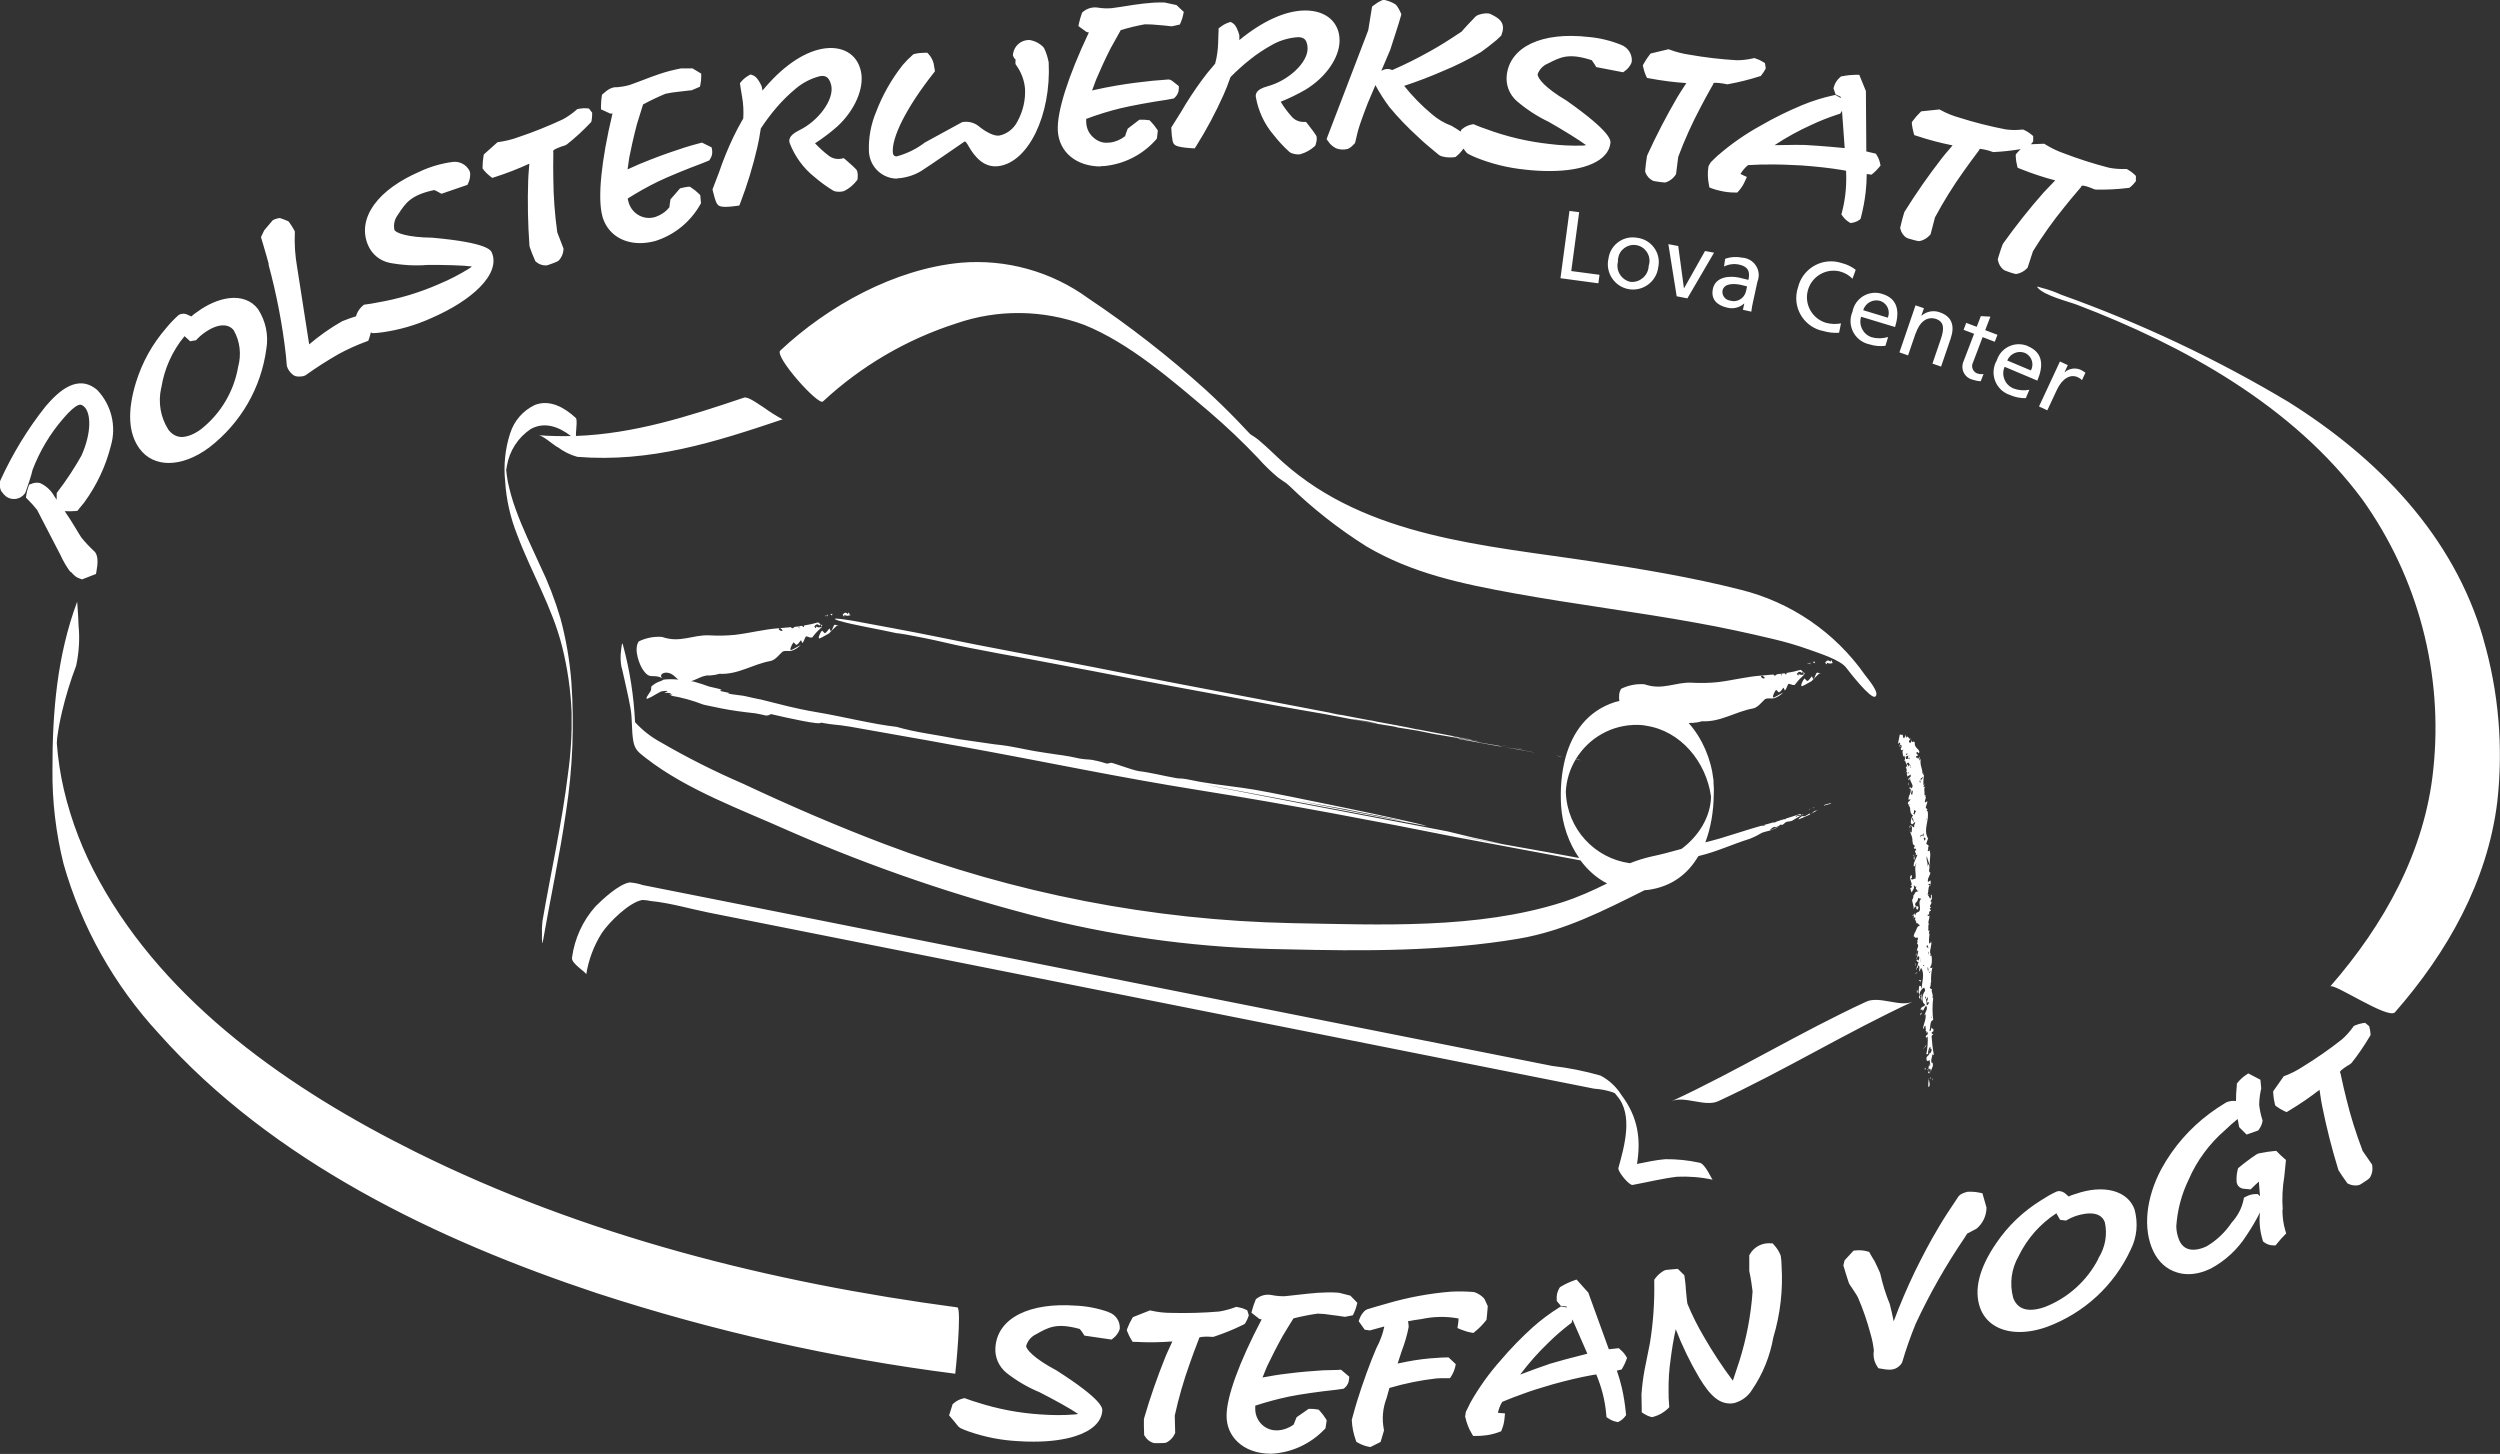
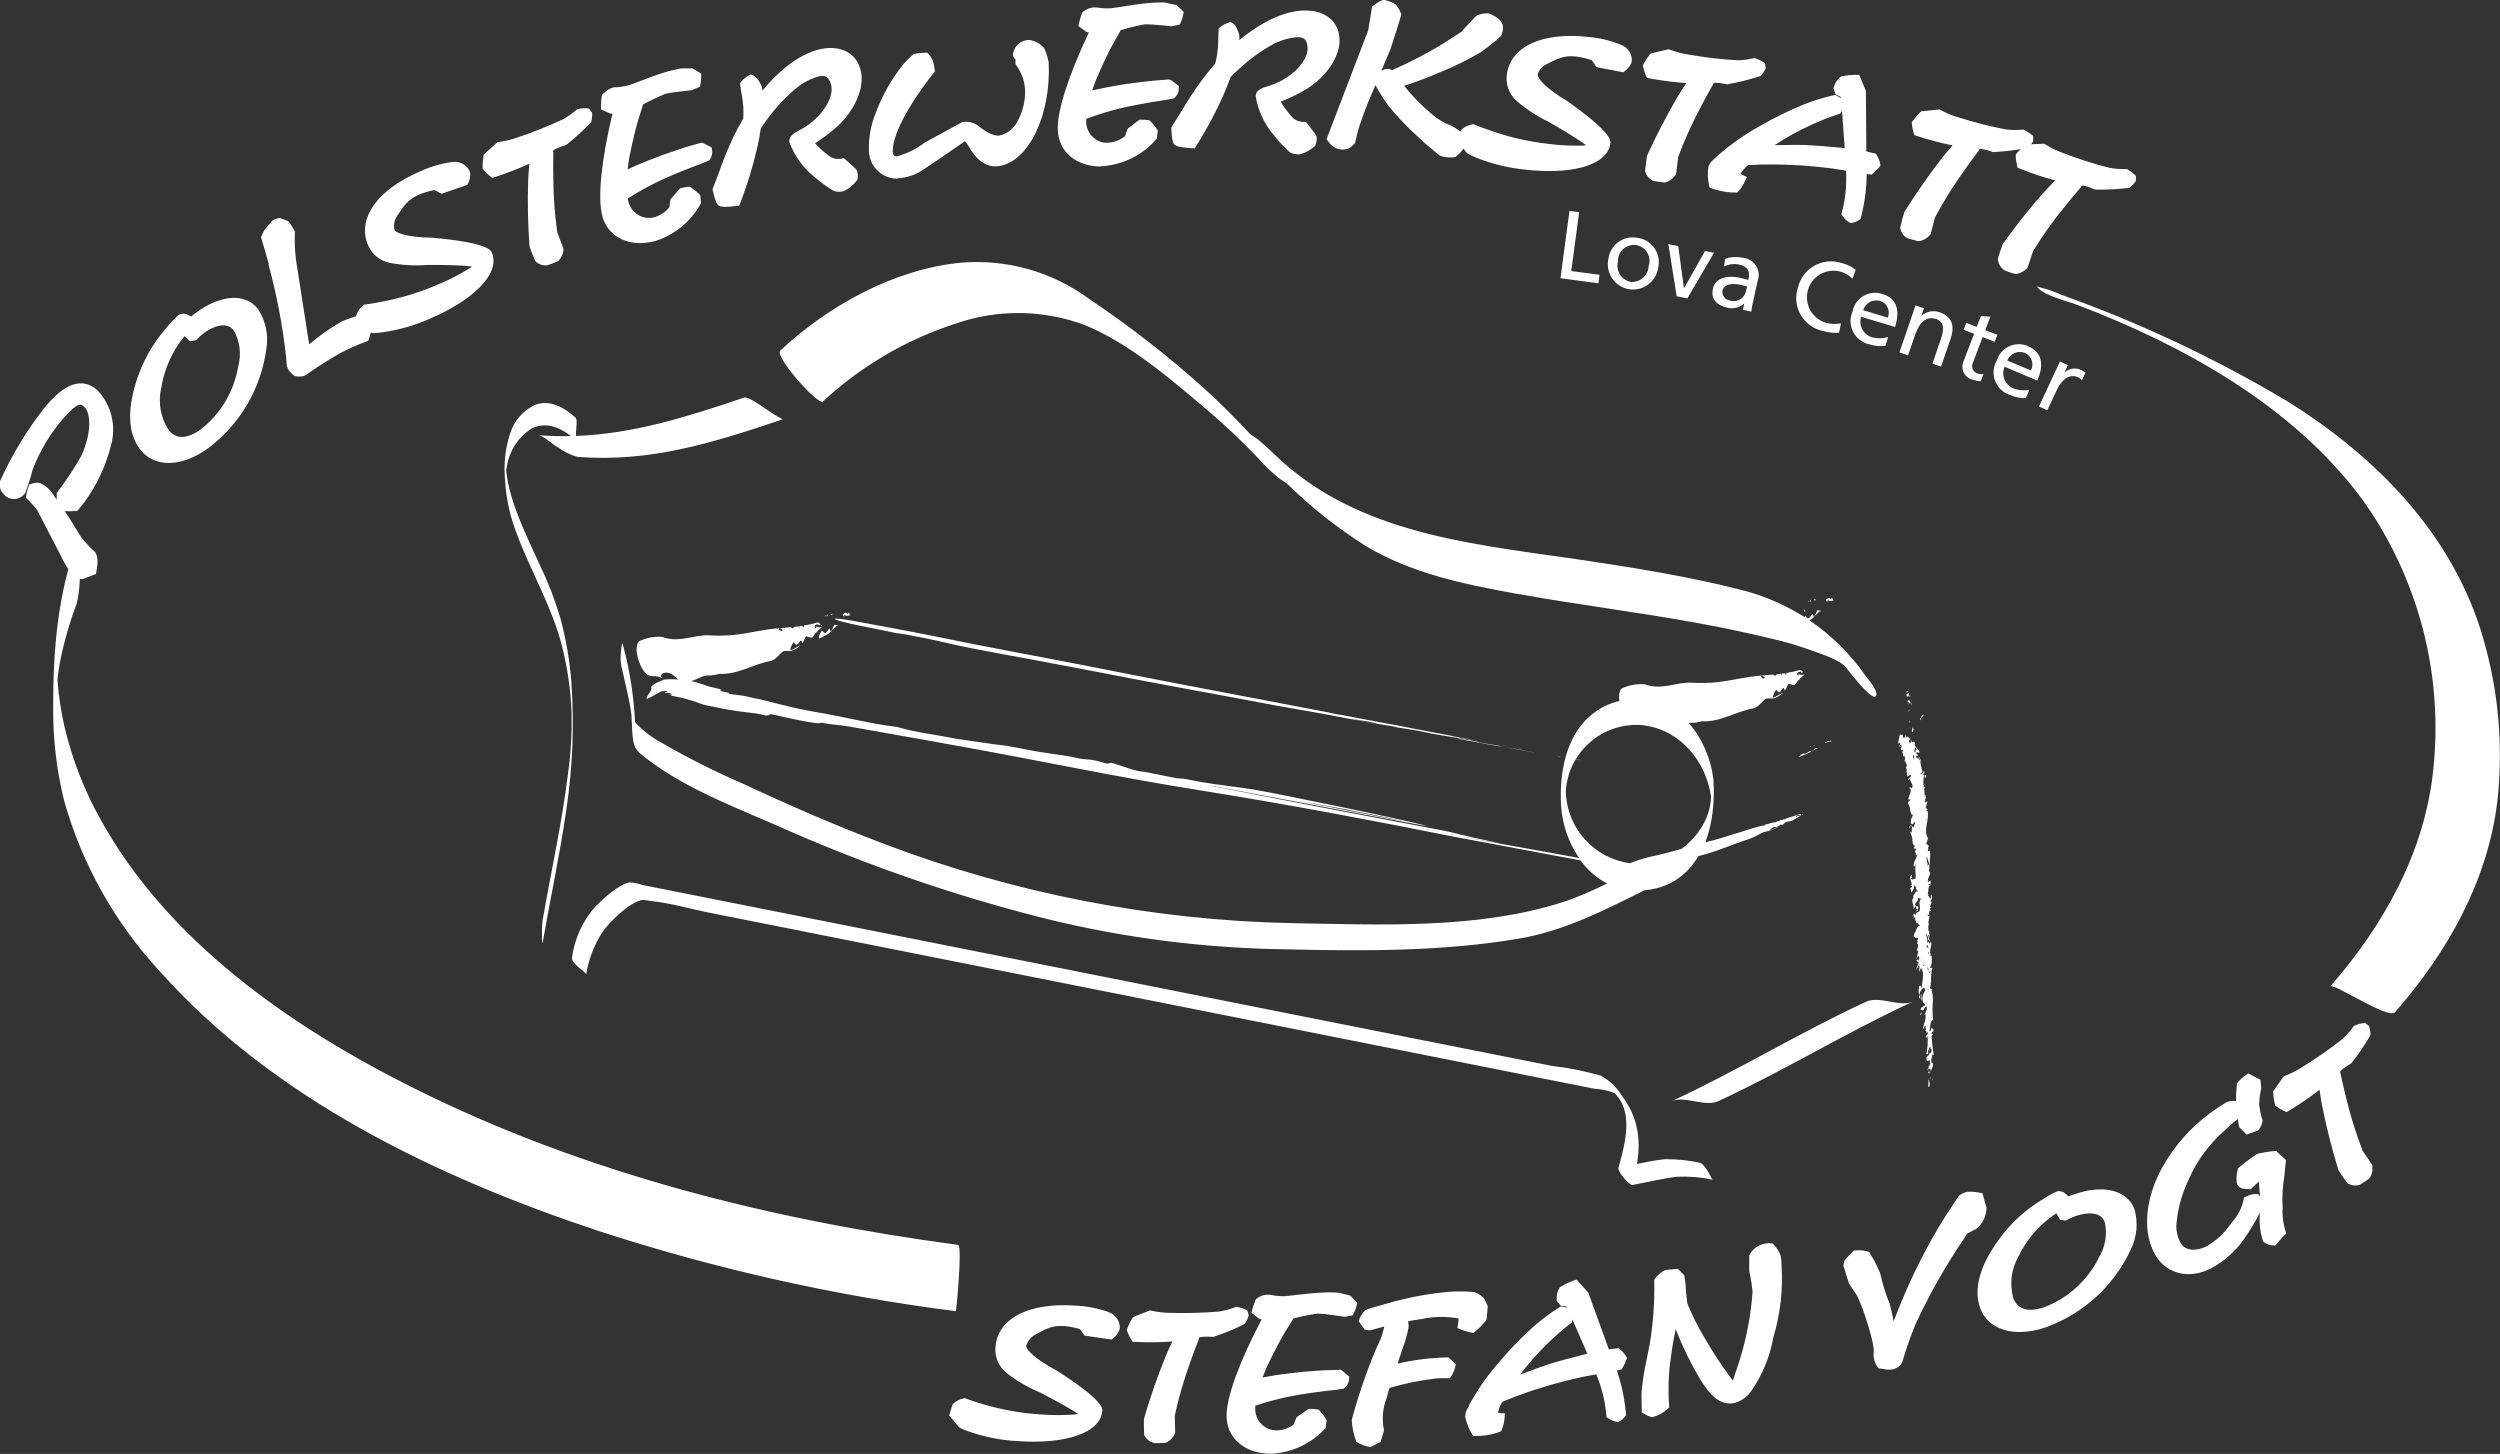
<svg xmlns="http://www.w3.org/2000/svg" id="b" viewBox="0 0 240.73 140">
  <rect x="0" y="0" width="240.73" height="140" fill="#333333" stroke="none" />
  <g id="c">
-     <path d="m6.82,55.05l.03.04c.39.42.48.5.88.64l.17.06,1.34-.52.05-.27c.13-.68.2-1.57-.23-1.93-.45-.42-.88-.88-1.24-1.33-.07-.11-.33-.52-.74-1.21-.2-.34-.51-.81-.85-1.31.33.02.67.02,1.01-.01l.21-.02.67-.82c1.2-1.65,2.07-3.5,2.56-5.46.54-1.86.06-3.9-1.31-5.35-1.89-1.61-3.74.12-4.98,1.57-1.74,2.19-3.2,4.6-4.36,7.14l-.04.13c-.04.27-.01.54.08.79l.05.1c.13.19.28.37.52.56.58.36,1.32.23,1.74-.31l.08-.14c.14-.4.59-1.69.67-2.14.69-1.82,1.69-3.5,2.97-4.97.61-.72,1.1-1.15,1.44-1.28.18-.07.31-.07.54.13.66.56.79,2.42-.23,4.72-.68,1.21-1.45,2.38-2.29,3.48l-.1.13v.16c-.01.14,0,.31,0,.49-.07-.11-.15-.22-.22-.32-.31-.56-.77-1-1.35-1.27l-.15-.04c-.24-.03-.49,0-.72.1l-.21.08-.08.21c-.09.26-.16.52-.2.79l-.03.25.18.18c.32.32.63.66.9,1.01.06.13.18.36.42.82l1.8,3.47c.27.6.6,1.17.99,1.69Zm9.43-10.47c1.2,0,2.57-.5,3.92-1.51,3.02-2.34,4.97-5.71,5.48-9.49.22-1.31-.06-2.66-.8-3.81-.61-.82-1.6-1.2-2.78-1.06-1,.12-2.11.6-3.09,1.33-.2.13-.39.27-.56.43l-.34-.16c-.23-.12-.5-.13-.74-.05l-.17.1c-.42.38-.82.8-1.17,1.23-1.33,1.53-2.31,3.3-2.91,5.24-.85,2.77-.73,4.92.36,6.39.68.91,1.67,1.36,2.8,1.36Zm-.72-7.22c.28-1.83,1.06-3.57,2.24-4.99l.54.49.57-.1.11-.12c.18-.19.38-.37.6-.53.66-.49,1.29-.76,1.83-.78.47-.02.85.16,1.09.48.6,1.06.75,2.3.42,3.52-.41,2.37-1.68,4.5-3.56,5.99-.68.51-1.34.75-1.88.76-.5-.01-.94-.26-1.28-.71-.75-1.19-1-2.6-.69-4.01Zm10.32-11.91c.78,2.87,1.35,5.82,1.68,8.76.02.22.05.56.09,1.03l.1.26c.13.26.33.48.57.65l.2.08c.11.02.22.03.33.03.14,0,.29-.02.43-.05l.18-.08c1.03-.74,2.1-1.42,3.18-2.04.85-.46,1.73-.86,2.63-1.19l.22-.08.08-.22c.07-.19.11-.4.17-.59l.16.07h.11c.3-.02.6-.04.9-.09,1.59-.23,3.15-.68,4.61-1.34,2.01-.87,3.63-1.9,4.71-2.99,1.17-1.18,1.58-2.36,1.16-3.33-.1-.24-.42-.96-5.71-1.44-2.47-.03-3.54-.47-3.67-.75-.11-.51.01-1.04.35-1.48.73-1.12,1.21-1.87,3.48-2.36.17.07.34.15.5.25l.2.11,2.5-.86.09-.19c.14-.3.19-.63.17-.96l-.05-.18c-.31-.63-.99-.98-1.68-.87-1.09.15-2.14.46-3.12.92-1.98.86-3.5,1.95-4.38,3.17-.94,1.29-1.15,2.66-.59,3.94.37.86,1.14,1.49,2.07,1.68,1.22.23,2.47.3,3.67.2,1.61-.01,3.47.04,4.25.15-.06.05-.14.12-.25.19-.92.57-1.9,1.08-2.91,1.5-1.91.84-3.92,1.44-6,1.79-.35.07-.57.11-1.09.18l-.14.02-.11.09c-.26.22-.47.5-.59.82l-.05.13v.07c-.43.13-.87.29-1.35.48-1.13.64-2.19,1.39-3.18,2.23l-1.16-7.44c-.19-1.09-.27-2.2-.22-3.3v-.14s-.06-.12-.06-.12c-.14-.26-.3-.5-.47-.74l-.1-.12-.13-.05c-.22-.09-.33-.14-.55-.21l-.11-.04h-.11c-.21.04-.41.1-.6.21l-.82.97-.31.65.31,1.05c.18.61.3,1.02.45,1.59Zm20.73-9.07c.18.22.39.41.61.59l.21.16.25-.08c1.13-.36,2.24-.79,3.32-1.29-.08,1.03-.1,1.25-.11,1.6-.07,2.08-.03,4.19.12,6.27l.02.13c.15.44.29.8.5,1.28l.05.11.09.08c.26.22.59.33.93.33h.02l.15-.03c.07-.02.68-.23.94-.36l.15-.11c.25-.28.4-.64.43-1.01v-.12s-.6-1.56-.6-1.56c-.24-1.72-.37-3.48-.38-5.22-.01-.84-.02-1.26,0-2.3v-.24s-.03-.03-.03-.03c0-.02.02-.04.03-.06l.04-.07c.16-.12.64-.32,1.09-.45l.17-.09c.8-.63,1.56-1.33,2.26-2.07l.1-.11.03-.15c.03-.19.05-.38.05-.57v-.16s-.31-.4-.31-.4l-.22-.02c-.26-.02-.52,0-.78.05l-.13.03-.1.09c-.4.35-.84.65-1.28.89-1.39.65-2.83,1.23-4.3,1.72-.59.22-1.21.37-1.84.46l-.15.02-1.32,1.18-.03.17c-.06.33-.09.67-.09,1.01v.18s.12.14.12.14Zm11.41,4.41c.45,1.65,1.85,2.62,3.64,2.62.47,0,.96-.07,1.46-.2,1.84-.58,3.38-1.83,4.33-3.5l.08-.14-.07-.78-.13-.13c-.22-.22-.46-.41-.72-.58l-.14-.1h-.17c-.22.03-.43.07-.64.12l-.15.04-.92,1.06-.02.14c-.04.21-.06.41-.08.62-.35.43-.8.74-1.32.92-.07.02-.15.04-.22.06-1.1.24-2.18-.47-2.43-1.6-.02-.07-.04-.14-.05-.22.96-.61,1.96-1.17,2.97-1.66.94-.45,2.71-1.18,4.22-1.74l.66-.27.08-.12c.18-.26.25-.58.2-.89l-.05-.25-.93-.46-.18.05c-.7.19-1.01.27-1.5.43-.89.29-2.06.68-3.27,1.16-.82.31-1.33.54-2.21.94.05-.38.09-.66.14-.99l.03-.19c.16-.81.4-1.91.73-3.17.2-.67.32-1.06.59-1.9.72-.39,1.46-.74,2.16-1.03.42-.09.85-.16,1.3-.2.37-.05.59-.07,1.02-.12l.21-.02.79-.34.05-.25c.05-.24.07-.49.07-.73v-.28s-.83-.5-.83-.5h-1.13l-.53.11c-.21.05-.36.08-.58.14-.67.18-1.29.4-1.75.57-.77.29-1.92.73-2.06.77-.41.12-.84.19-1.19.22-.56-.05-.97.27-1.34.6l-.14.12-.03.18c-.04.3-.07.6-.07.9v.33s.9.41.9.41h.13s.06-.02.08-.02c-1.09,4.56-1.45,8.14-.98,9.89Zm11.01-1.25l.11.17c.09.09.21.21.74.21.25,0,.59-.02,1.05-.09l.29-.04.11-.28c.66-1.72,1.2-3.5,1.62-5.31.13-.59.21-.96.34-1.83.45-.69.95-1.35,1.48-1.98.58-.68,1.22-1.31,1.91-1.88.67-.56,1.46-.96,2.28-1.17.28-.06.51-.03.68.09.26.18.38.55.44.83.26,1.33-1.21,3.37-3.1,4.29-1.06.52-.97.97-.92,1.2.5,1.31,1.34,2.46,2.42,3.31.56.48,1.16.92,1.79,1.3l.15.06c.26.06.54.06.8,0l.12-.04c.46-.23.86-.57,1.17-.97l.08-.1.02-.13c.03-.21.02-.42-.02-.62-.04-.19-.04-.23-1.12-1.17l-.19-.16-.24.05c-.42.08-.86-.02-1.2-.28-.48-.36-.92-.77-1.33-1.2.74-.48,1.46-1.02,2.13-1.61,1.69-1.55,2.62-3.67,2.3-5.27-.34-1.73-1.83-2.59-3.8-2.21-1.86.37-3.85,1.78-5.69,4.01-.02-.11-.04-.23-.06-.34l-.03-.1c-.18-.4-.47-.91-.85-1.04l-.21-.07-.2.11c-.26.15-.49.34-.68.56l-.14.17.03.22s.12.8.18,1.11c.12.68.15,1.37.11,2.06-.46.81-.66,1.19-.94,1.77-.53,1.11-1,2.26-1.39,3.41l-.63,1.65.03.15c.09.39.2.79.35,1.16Zm17.41-2.37c.17,0,.34-.02.5-.05.75-.12,1.47-.41,2.06-.83.45-.28,3.3-2.24,3.92-2.67.1.01.18.11.42.53.52.88,1.38,2.02,2.82,1.85,2.88-.35,5.1-4.9,4.85-10-.09-.46-.23-.92-.43-1.34l-.1-.14c-.36-.36-.82-.59-1.32-.67h-.05s-.05,0-.05,0c-.75.03-1.37.58-1.48,1.32l-.02.14.05.13c.07.18.17.27.2.26,0,0,.02.07,0,.29v.17s.09.14.09.14c.47.66.76,1.43.83,2.22.06,1.08-.18,2.16-.71,3.14-.35.73-1.03,1.25-1.79,1.4-.47.05-1.23-.3-2.05-.98-.43-.3-.98-.42-1.5-.32l-3.59,1.96c-.81.62-1.72,1.07-2.72,1.34-.08,0-.17-.02-.24-.07-.07-.06-.11-.13-.12-.23-.18-1.48,1.32-4.43,3.91-7.72l.14-.18-.04-.23c-.04-.22-.05-.31-.09-.53-.08-.31-.24-.61-.45-.85l-.15-.17h-.23c-.34,0-.66.03-.99.11l-.12.03-.09.08c-.33.29-.64.6-.94.95-1.1,1.39-1.97,2.94-2.59,4.58-.49,1.18-.72,2.47-.67,3.74,0,.14.02.28.05.42.25,1.3,1.39,2.21,2.66,2.21Zm19.58-1.17c.12,0,.23,0,.35-.01,1.92-.19,3.68-1.09,4.96-2.53l.1-.12.09-.77-.1-.15c-.17-.26-.37-.5-.58-.72l-.12-.12-.17-.02c-.22-.03-.43-.04-.65-.03h-.16s-1.12.86-1.12.86l-.05.13c-.08.19-.14.39-.2.59-.43.34-.94.56-1.48.62-.08,0-.15.01-.23.01-.53.05-1.06-.21-1.44-.59-.39-.38-.6-.89-.6-1.48,0-.07,0-.15,0-.22,1.06-.4,2.15-.74,3.25-1.01,1.03-.25,2.91-.6,4.49-.83l.7-.13.11-.1c.23-.22.37-.52.37-.84v-.25s-.66-.52-.66-.52l-.23-.11h-.19c-.67.05-.98.07-1.48.12-.93.1-2.17.24-3.44.46-.86.14-1.44.27-2.35.47.11-.32.21-.57.31-.84l.11-.28c.3-.7.77-1.78,1.37-2.95.33-.61.53-.97.97-1.74.79-.24,1.59-.43,2.32-.56.43,0,.86.02,1.31.07.42.03.65.05,1.23.12h.08s.75-.17.75-.17l.1-.23c.1-.23.17-.46.22-.71l.06-.27-.7-.66-1.16-.25h-.48c-.22,0-.38,0-.62.02-.58.04-1.2.11-1.82.2-.81.13-2.03.32-2.18.33-.42.03-.86.02-1.27-.05-.51-.09-1.03.04-1.44.37l-.11.09-.05.13c-.1.28-.19.57-.25.86l-.07.32.8.58.13.02s.06,0,.08.01c-2.01,4.25-3.1,7.68-2.99,9.48.12,2.06,1.79,3.43,4.14,3.43Zm6.8-3.73v.15c.01.4.06.81.13,1.2l.08.19c.11.16.25.37,1.74.46l.3.02.16-.25c.98-1.56,1.86-3.21,2.61-4.89.24-.55.39-.91.68-1.73.57-.58,1.19-1.14,1.83-1.65.69-.56,1.44-1.05,2.22-1.48.76-.42,1.62-.66,2.46-.71h0c.28,0,.5.07.64.21.22.22.27.61.27.9,0,1.35-1.84,3.08-3.86,3.62-1.14.31-1.14.76-1.13,1,.24,1.38.84,2.67,1.74,3.71.45.58.96,1.12,1.5,1.61l.14.09c.23.1.49.15.74.15.02,0,.03,0,.05,0l.12-.02c.5-.14.96-.39,1.34-.73l.1-.09.04-.12c.07-.2.11-.41.1-.62,0-.19,0-.23-.88-1.36l-.15-.19h-.25s0,0,0,0c-.43,0-.84-.18-1.12-.5-.4-.45-.76-.93-1.07-1.44.82-.33,1.62-.72,2.4-1.17,1.96-1.19,3.27-3.09,3.27-4.73,0-1.76-1.3-2.89-3.3-2.89-1.89,0-4.11,1.01-6.35,2.85,0-.12,0-.23,0-.35v-.11c-.12-.43-.31-.98-.65-1.18l-.19-.11-.21.07c-.28.09-.54.24-.77.42l-.18.14v.23s-.04.8-.04,1.12c-.02.69-.11,1.38-.29,2.04-.61.7-.87,1.04-1.26,1.56-.73.99-1.41,2.03-2.02,3.08l-.94,1.5Zm15.12,1.36c.17.26.4.47.74.65.36.14.75.16,1.12.06l.13-.06c.19-.11.36-.26.5-.42l.08-.09.25-1.05c.23-.9.98-2.8.98-2.8l.73-1.72.03.05c.38.7.82,1.39,1.31,2.05.84,1.01,1.76,1.97,2.72,2.84.67.64,1.04.94,1.85,1.61l.22.18.16.09c.29.1.6.14.91.14.12,0,.25,0,.37-.02l.14-.02.11-.09c.26-.21.47-.45.66-.72.02.02.03.05.05.07l.22.29.16.14c.27.14.54.27.82.38,1.5.6,3.07.98,4.66,1.14.84.1,1.64.14,2.38.14,3.4,0,5.66-.99,5.86-2.68.03-.26.12-1.04-4.22-4.1-2.06-1.22-2.78-2.12-2.79-2.54.17-.47.53-.85,1.03-1.05,1.19-.61,1.98-1.02,4.19-.3.11.15.21.3.31.46l.11.2,2.59.5.17-.12c.27-.19.48-.45.62-.75l.05-.18c.05-.7-.37-1.34-1.02-1.59-1.02-.41-2.08-.67-3.16-.76-4.46-.51-7.54.93-7.86,3.67-.11.93.24,1.86.95,2.49.94.81,1.99,1.49,3.08,2.01,1.39.79,2.98,1.77,3.61,2.25-.08.02-.18.03-.31.04-1.09.03-2.19-.02-3.27-.16-2.07-.23-4.12-.71-6.09-1.45-.34-.11-.55-.19-1.03-.39l-.13-.06-.14.02c-.34.06-.66.2-.93.42l-.11.09-.07.18c-.26-.18-.54-.36-.87-.55-.7-.26-1.35-.64-1.92-1.14-.97-.81-1.86-1.72-2.65-2.71,1.27-.42,2.53-.9,3.74-1.43,1.25-.51,2.46-1.12,3.65-1.82.38-.26,1.02-.76,1.5-1.16.08-.08.2-.19.36-.34l.09-.08.04-.11c.47-1.22-.36-1.63-1.09-1.99l-.2-.05c-.36-.02-.74.05-1.07.2l-.15.11c-.33.34-1.07,1.12-1.33,1.44-1.39.92-1.98,1.3-3.11,1.93-1.16.65-2.36,1.25-3.58,1.78-.42-.2-.77-.08-1.05.07l.86-2.02.17-.53c.13-.42.22-.68.35-1.08l.15-.48c.1-.3.2-.62.35-1.15l.05-.18-.07-.17c-.1-.23-.23-.46-.37-.66l-.16-.15c-.3-.18-.63-.31-.97-.39l-.16-.04-.15.07c-.29.13-.55.29-.79.48l-.15.12-.37,2.28-4.01,10.47.14.21Zm30.57-6.37l.11.24.26.05c1.16.22,2.35.37,3.53.45-.56.86-.68,1.06-.86,1.35-1.05,1.8-2.02,3.67-2.89,5.57l-.04.12c-.08.46-.12.84-.17,1.36v.12s.03.11.03.11c.13.33.37.59.68.76l.15.05c.07.01.71.12,1,.13h.09s.09-.03.09-.03c.35-.13.66-.37.87-.68l.06-.1.21-1.66c.61-1.63,1.33-3.23,2.15-4.77.39-.75.59-1.11,1.1-2.02l.12-.2-.02-.05s.04-.03.05-.04l.07-.04c.2-.03.72.03,1.16.12l.1.02.1-.02c1-.18,2-.43,2.97-.74l.14-.04.09-.11c.12-.15.23-.31.32-.48l.08-.15-.08-.5-.19-.12c-.22-.14-.46-.25-.71-.33l-.13-.04-.13.03c-.52.12-1.05.18-1.55.18-1.54-.09-3.08-.27-4.6-.54-.62-.09-1.24-.25-1.83-.47l-.14-.05-1.72.41-.11.13c-.21.27-.4.55-.56.85l-.09.16.04.18c.06.28.14.55.25.8Zm6.98,7.66c-.15.13-.29.28-.45.43l-.28.28-.19.32-.04.14c-.08.56-.06,1.12.05,1.68l.05.28.26.1c.24.09.49.16.73.21.48.12.96.18,1.48.18h.22s.15-.17.15-.17c.23-.26.42-.56.56-.87l.21-.46-.46-.21c-.08-.04-.13-.07-.16-.08.2-.33.44-.61.73-.85l.42-.02c.66-.03,1.04-.05,1.6-.04.9-.01,1.93.02,3.14.09,1.48.11,2.75.25,3.89.44.1.01.23.04.38.07h.01c.03.63.02,1.26-.03,1.88-.06.7-.18,1.41-.36,2.1l-.06.23.14.19c.16.22.35.4.58.54l.16.1.18-.03c.22-.04.44-.12.63-.25l.15-.11.05-.18c.2-.79.36-1.61.45-2.43.06-.57.1-1.15.1-1.72.08,0,.17.02.25.03l.21.03.17-.14c.2-.17.38-.35.54-.55l.16-.19-.05-.24c-.06-.26-.16-.5-.29-.72l-.11-.18-.63-.15c-.1-.02-.19-.05-.29-.07l-.04-5.81-.64-1.57h-.33c-.43.01-.87.05-1.29.14l-.13.02-.1.08c-.28.24-.49.56-.59.92l-.04.15.2.58.2.09c.1.04.2.09.3.15v.11s-.52-.3-.52-.3l-.18.04c-1.03.22-2.04.54-3.01.94-1.37.57-2.72,1.23-3.99,1.97-1.46.8-2.83,1.75-4.1,2.85Zm5.43-.95c1.12-.74,2.3-1.39,3.52-1.94.84-.4,1.72-.74,2.61-1.03l.17-.05.1-.15s.06-.09.08-.14l.26,3.6c-1.94-.19-3.4-.28-3.83-.3-.27,0-.56-.01-.88-.01-.54,0-1.19.01-2.05.03.01,0,.02-.01.03-.02Zm12.68,8.91l.14.07c.07.02.69.21.98.26h.09s.09,0,.09,0c.37-.08.7-.28.95-.56l.08-.09.42-1.62c.82-1.53,1.75-3.03,2.76-4.44.49-.69.73-1.02,1.36-1.86l.14-.19v-.05s.03-.02.04-.03l.07-.04c.22.03.71.12,1.13.28l.09.03h.1c.86-.04,1.72-.14,2.57-.28-.12.12-.25.23-.36.37l-.12.15v.19c.01.28.05.56.12.83l.06.25.24.1c1.1.44,2.23.82,3.38,1.12-.72.74-.87.9-1.11,1.16-1.38,1.56-2.69,3.22-3.9,4.91l-.06.11c-.16.43-.28.8-.43,1.3l-.03.12.02.12c.07.34.25.65.52.87l.13.08c.07.03.67.26.96.32l.09.02h.09c.37-.07.72-.25.98-.52l.08-.08.52-1.59c.91-1.48,1.93-2.91,3.03-4.26.53-.66.79-.98,1.47-1.77l.15-.18v-.05s.03-.02.05-.03l.07-.03c.2,0,.7.16,1.12.35l.19.04c1.01.01,2.05-.03,3.06-.16l.15-.02.11-.09c.15-.12.28-.26.4-.41l.11-.14v-.5l-.15-.15c-.19-.18-.4-.33-.63-.46l-.12-.06h-.13c-.54.02-1.06-.02-1.56-.12-1.49-.38-2.97-.86-4.41-1.41-.59-.21-1.17-.49-1.7-.82l-.13-.08-1.28.05c.04-.05.09-.1.13-.15l.09-.13v-.51l-.18-.15c-.2-.17-.42-.31-.66-.42l-.12-.05h-.13c-.53.06-1.06.05-1.56-.02-1.5-.29-3.01-.67-4.49-1.14-.61-.17-1.19-.41-1.75-.71l-.13-.07-1.76.18-.12.12c-.25.24-.47.5-.67.77l-.11.15v.18c.04.28.08.56.16.82l.07.25.25.08c1.12.37,2.28.68,3.44.91-.67.78-.82.96-1.03,1.23-1.28,1.65-2.49,3.38-3.59,5.15l-.05.12c-.14.44-.23.81-.35,1.33l-.03.12.03.12c.09.34.29.63.58.83Zm-76.85,103.45c-1.03-.36-2.11-.57-3.19-.61-2.15-.15-4,.13-5.35.8-1.43.71-2.24,1.83-2.33,3.23-.07.94.33,1.85,1.07,2.45.98.77,2.06,1.4,3.18,1.86,1.43.73,3.06,1.63,3.71,2.09-.08.02-.18.04-.31.05-1.08.09-2.18.08-3.28,0-2.08-.13-4.15-.52-6.15-1.17-.34-.1-.55-.17-1.05-.35l-.14-.05-.14.03c-.33.08-.64.23-.9.46l-.11.09-.34,1.08.18.21c.23.26.38.45.58.7l.14.17.18.14c.27.13.55.24.84.34,1.52.53,3.11.84,4.71.92.52.04,1.02.05,1.51.05,1.56,0,2.94-.18,4.05-.54,1.58-.51,2.48-1.37,2.56-2.42.02-.26.07-1.04-4.41-3.9-2.19-1.16-2.93-2.05-2.92-2.35.14-.5.49-.92.99-1.15,1.17-.66,1.95-1.1,4.17-.49.12.14.23.29.33.45l.12.19,2.61.38.17-.13c.26-.2.46-.47.59-.78l.04-.18c.02-.71-.42-1.33-1.09-1.55Zm13.16,1.12l.08-.13c.1-.16.18-.34.24-.52l.05-.15-.15-.48-.2-.09c-.24-.11-.49-.18-.75-.22l-.13-.02-.12.05c-.5.19-1.02.32-1.51.4-1.53.13-3.09.17-4.63.13-.63,0-1.26-.07-1.88-.21l-.15-.03-1.64.65-.09.15c-.17.29-.32.6-.44.92l-.06.17.06.17c.1.26.22.51.37.75l.14.22h.26c1.19.07,2.38.05,3.56-.04-.43.93-.53,1.14-.66,1.46-.78,1.93-1.48,3.93-2.06,5.93l-.02.13c-.01.46,0,.85.02,1.37v.12s.07.11.07.11c.18.3.45.53.78.64l.15.03s.21,0,.41,0,.45,0,.6-.02l.17-.05c.33-.18.6-.46.76-.8l.05-.11-.04-1.67c.37-1.7.86-3.39,1.45-5.03.28-.8.42-1.18.8-2.16l.09-.22-.02-.04s.03-.03.04-.04l.06-.05c.19-.06.71-.08,1.17-.04h.1s.09-.02.09-.02c.97-.32,1.92-.71,2.83-1.16l.13-.07Zm9.08,4.46c-.72.01-1.04.02-1.56.04-.93.06-2.16.15-3.46.32-.87.1-1.42.2-2.37.37.12-.31.22-.55.33-.81l.12-.29c.46-.96.96-1.94,1.49-2.89.36-.6.57-.95,1.04-1.7.79-.2,1.6-.36,2.34-.46.43.01.86.05,1.31.13.4.04.62.08,1.1.15l.21.03.76-.15.11-.23c.11-.22.19-.46.25-.7l.07-.27-.67-.69-1.1-.28-.54-.03c-.22,0-.38-.01-.61,0-.62.01-1.23.05-1.83.12-.96.11-2.04.23-2.19.24-.43.02-.86-.02-1.27-.1-.51-.11-1.04,0-1.45.31l-.11.08-.05.13c-.12.28-.21.56-.29.85l-.09.32.78.61.13.02s.06,0,.08.01c-2.18,4.15-3.41,7.53-3.38,9.34.01.95.37,1.8,1.04,2.44.77.75,1.91,1.16,3.21,1.16.03,0,.07,0,.1,0,1.92-.11,3.72-.94,5.06-2.33l.11-.11.12-.77-.09-.16c-.16-.26-.35-.51-.56-.74l-.12-.13-.17-.03c-.22-.04-.43-.05-.65-.05h-.15s-1.15.8-1.15.8l-.06.13c-.08.19-.16.39-.23.58-.44.33-.96.52-1.51.56-.08,0-.15,0-.23,0-1.12-.04-2-.99-1.96-2.15,0-.07,0-.15,0-.23,1.08-.35,2.18-.65,3.29-.88,1.02-.21,2.91-.48,4.52-.65l.7-.1.11-.09c.24-.2.39-.5.41-.82l.02-.25-.79-.67h-.19Zm12.92-3.56l.18-.15c.36-.29.69-.63.98-.99l.09-.11.02-.14c.04-.29.05-.49.07-.71l.04-.48-.29-.63-.09-.14c-.24-.25-.54-.44-.86-.56l-.13-.03c-.73-.06-1.47-.07-2.21-.03-2.06.17-4.11.55-6.09,1.13l-.6.17c-.37.11-.75.21-1.35.4l-.18.1c-.24.21-.43.49-.54.79l-.09.25.58.82.5.07,1.39-.38c-.15.71-.4,1.4-.76,2.07-.59,1.36-1.32,3.37-1.86,5.11-.11.36-.28.94-.49,1.72l-.02.07v.08c.03.65.16,1.28.38,1.89l.06.17.16.09c.32.18.66.31,1.02.38l.17.03.98-.49.33-1.11-.02-.12c-.19-.99-.11-2.01.27-3l.27-.97c1.49-.44,3.02-.75,4.54-.92.23-.01.56-.03,1.01-.02h.28s.15-.23.15-.23c.16-.26.28-.54.35-.84l.06-.28-.69-.65h-.2c-.39,0-.6.02-.85.04-1,.05-2.01.18-2.99.37-.32.06-.57.11-.87.18l.4-1.22c.28-.73.51-1.5.66-2.28v-.07s0-.07,0-.07c-.01-.14-.03-.29-.06-.43.41-.08.83-.16,1.27-.21,1.17-.25,2.37-.29,3.6-.06,0,.18-.03.36-.05.53l-.06.39.36.15c.3.12.61.22.94.28l.23.04Zm14.15,1.6l-.16-.13-.75.08c-.07,0-.13.02-.2.03l-1.98-5.46-1.13-1.26-.31.11c-.41.15-.81.34-1.18.56l-.11.07-.07.11c-.19.32-.27.69-.24,1.06v.15s.4.48.4.48l.22.02c.11,0,.22.02.33.04l.04.09-.59-.1-.16.1c-.89.55-1.74,1.19-2.53,1.89-1.1.99-2.15,2.07-3.1,3.19-1.11,1.24-2.08,2.6-2.91,4.06-.09.17-.18.35-.27.55l-.18.36-.07.45.02.07c.12.55.32,1.08.61,1.56l.14.24h.28s.02,0,.03,0c.25,0,.5-.01.73-.04.5-.04.99-.16,1.45-.33l.21-.08.08-.21c.13-.32.21-.66.24-1.01l.05-.5-.5-.04c-.09,0-.15-.02-.18-.02.08-.37.21-.73.41-1.05l.17-.07c.74-.3,1.13-.46,1.71-.66.8-.3,1.76-.61,2.98-.96,1.44-.4,2.69-.69,3.81-.89.1-.02.22-.04.37-.06h.02c.24.58.44,1.17.6,1.77.18.68.3,1.39.36,2.1l.02.24.2.13c.22.15.47.26.73.31l.18.04.16-.09c.2-.11.37-.26.51-.44l.11-.15-.02-.19c-.08-.83-.21-1.65-.39-2.44-.13-.56-.29-1.11-.48-1.65.08-.02.16-.04.25-.06l.21-.05.11-.19c.13-.22.24-.46.33-.7l.08-.23-.13-.21c-.14-.22-.31-.42-.52-.58Zm-6.89,1.41c-.7.23-1.51.53-2.76,1,0-.01.02-.02.03-.04.81-1.07,1.7-2.08,2.67-3.01.67-.66,1.38-1.28,2.12-1.84l.14-.11.04-.17s.02-.09.03-.14l1.44,3.3c-1.54.38-2.91.76-3.71,1Zm22.32-10.45l-.04-.12c-.15-.35-.36-.66-.61-.93l-.13-.14h-.19c-.8-.06-1.57.33-1.98,1.03l-.07.12v1.41s0,.11,0,.11c.15.68.25,1.37.32,1.97-.16,2.28-.59,4.54-1.28,6.72l-.59,1.78s-.02.06-.03.09c-1.01-1.34-1.94-2.76-2.78-4.22-.61-1.02-1.15-2.11-1.59-3.18-.04-.14-.11-.87-.16-1.43,0-.37-.11-1.08-.12-1.16l-.02-.16-.63-.62-1.11.1-.2.06c-.34.19-.63.44-.86.75l-.1.14v.17c.04,1.99-.1,4-.42,5.95l-.51,2.55c-.14.76-.24,1.54-.3,2.36l.03,1.74.22.14c.2.13.42.23.65.29l.12.03.12-.03c.51-.13.98-.4,1.37-.76l.17-.17-.02-.24c-.04-.45-.06-.91-.05-1.36-.01-1.01.05-2.02.2-3.03.12-.96.28-1.93.49-2.88.63,1.63,1.39,3.2,2.28,4.7.99,1.63,1.94,2.66,3.33,2.42.73-.19,1.35-.65,1.73-1.27,1.05-1.54,1.74-3.26,2.05-5.03.68-2.26.95-4.6.8-6.94,0-.32-.03-.64-.08-.96Zm19.83-4.61l-.4-1.4-.3-.06c-.35-.07-.7-.1-1.14-.08-.25.06-.49.15-.71.29l-.15.15c-.95,1.42-1.31,1.96-1.88,2.92-.88,1.45-1.67,3-2.32,4.32-.75,1.56-1.44,3.17-2.04,4.79-.11-.55-.24-1.1-.38-1.66-.39-.94-.69-1.92-.91-2.91l-.03-.1s-.39-.87-.53-1.14l-.14-.22c-.08-.12-.15-.24-.27-.46l-.1-.19-.21-.06c-.36-.1-.74-.12-1.12-.08l-.18.02-.86.93-.12.49.04.13c.17.58.27.88.42,1.35l.07.2.06.13c.35.51.76,1.14.81,1.26.5,1.15.91,2.35,1.23,3.57.15.51.25,1.03.31,1.56-.09.52.02,1.07.31,1.51l.12.19.42.07c.21.04.43.07.65.07.39,0,.79-.12,1.14-.56l.09-.17c.37-1.26.81-2.51,1.3-3.7,1.33-2.86,2.9-5.62,4.68-8.24l.27-.43.84-.44.09-.06c.56-.47.9-1.17.93-1.9v-.08Zm8.56-1.33c-.23.06-.45.14-.66.24l-.28-.25c-.18-.18-.47-.27-.68-.27l-.2.05c-.52.24-1.02.53-1.48.83-1.73,1.07-3.19,2.46-4.33,4.14-1.64,2.39-2.16,4.48-1.56,6.2.54,1.52,1.95,2.35,3.8,2.35.82,0,1.72-.16,2.67-.5,3.58-1.34,6.44-3.98,8.04-7.43.6-1.19.73-2.55.37-3.87-.65-1.83-3-2.44-5.69-1.49Zm2.21,6.23c-1.1,2.14-2.95,3.8-5.18,4.66-.8.28-1.5.34-2.02.16-.48-.16-.82-.53-1.01-1.06-.36-1.36-.18-2.78.54-4.03.81-1.67,2.07-3.09,3.62-4.1l.36.63.57.07.14-.08c.23-.13.47-.24.72-.33.56-.2,2.42-.73,2.88.58.26,1.19.04,2.42-.64,3.49Zm17.75-4.71c-.08-1.06-.03-2.13.15-3.21l.16-1.59-.2-.17c-.2-.17-.38-.34-.56-.53l-.17-.17-.24.02c-.43.04-.73.09-1.1.16l-.34.06-.18.07c-.33.21-.64.43-.95.67-.24.18-.4.3-.75.59l-.12.1-.04.15c-.1.39-.13.8-.1,1.2l.06.2c.09.2.27.36.55.42l.74.07.17-.17c.07-.08.41-.39.62-.58.04.42.08.93.11,1.41-.02-.02-.04-.04-.06-.06l-.15-.15h-.21c-.31,0-.61.08-.9.23l-.22.11-.05.24c-.17.79-.55,1.52-1.14,2.17-.63.94-1.47,1.73-2.41,2.28-.61.29-1.18.39-1.65.29-.43-.1-.75-.37-.96-.81-.2-.45-.31-.96-.31-1.42.11-1.56.5-3.06,1.19-4.48.79-1.83,2-3.47,3.53-4.79.38-.37.78-.72,1.19-1.05.04.22.08.43.12.65l.03.14.71.71,1.11-.39.09-.12c.16-.22.28-.47.32-.74l.02-.12-.04-.11c-.15-.47-.24-.96-.29-1.4.01-.5.07-.99.18-1.48l.02-.08-.08-.84-1.17-.61-.25.17c-.28.19-.54.43-.75.69l-.1.12v.15c-.06.51-.08,1.02-.08,1.53h-.01c-.28-.04-.57,0-.84.09l-.09.04c-.55.33-1.09.69-1.59,1.06-1.93,1.44-3.49,3.23-4.65,5.34-1.51,2.83-1.8,5.8-.78,7.94.5,1.04,1.29,1.74,2.29,2.04.35.11.71.16,1.09.16.69,0,1.41-.18,2.14-.53,1.4-.75,2.59-1.85,3.43-3.17.49-.72.93-1.47,1.32-2.24-.1.88-.01,1.79.25,2.64l.05.16.14.1c.24.17.53.27.83.27h.23l.3-.36c.18-.22.29-.35.52-.58l.2-.21-.08-.28c-.19-.63-.28-1.29-.28-2Zm7.68-5.71c-.62-1.62-1.15-3.3-1.56-4.99-.2-.82-.3-1.22-.52-2.25l-.05-.23-.04-.02s0-.04.01-.06l.02-.08c.13-.15.55-.46.95-.68l.15-.13c.63-.8,1.21-1.65,1.73-2.53l.08-.13v-.15c-.02-.19-.04-.38-.09-.56l-.04-.16-.39-.32-.22.03c-.26.04-.51.12-.75.22l-.12.06-.08.11c-.31.43-.67.83-1.04,1.16-1.2.95-2.48,1.84-3.8,2.65-.53.35-1.1.64-1.68.86l-.14.05-1.02,1.45v.17c.02.34.07.68.15,1.01l.04.18.14.11c.23.17.47.31.72.43l.24.11.23-.14c1.02-.61,2-1.28,2.94-2.01.15,1.02.19,1.24.26,1.58.41,2.05.93,4.1,1.54,6.08l.05.12c.24.39.46.7.77,1.13l.07.1.11.05c.2.1.43.15.65.15.12,0,.24-.01.35-.04l.14-.06c.06-.04.62-.38.84-.57l.11-.14c.18-.33.25-.71.19-1.08l-.02-.12-.95-1.38ZM151.13,20.3l-.87,6.49,3.65.49.11-.82-2.72-.36.76-5.67-.93-.12Zm3.73,4.69s-.02.1-.02.14c-.17,1.33.77,2.56,2.1,2.73,1.33.17,2.56-.77,2.73-2.1.02-.07.03-.14.04-.22.17-1.29-.75-2.47-2.04-2.64-.07-.01-.15-.03-.22-.03-1.3-.13-2.45.82-2.58,2.12Zm.93.15c0-.18.03-.36.09-.54.28-.79,1.15-1.21,1.94-.93s1.21,1.15.93,1.94c0,.03,0,.06,0,.09-.09.88-.87,1.53-1.75,1.44h0s-.06-.01-.09-.02c-.85-.24-1.35-1.13-1.1-1.98Zm6.38,2.62h-.02l-.55-4.07-.95-.18.8,5.02,1.03.2,2.57-4.4-.87-.16-2.02,3.59Zm5.28-1.03c-.89-.19-2.25-.1-2.51,1.07-.22,1.02.39,1.61,1.4,1.83.57.14,1.17-.01,1.6-.4h.02l-.13.6.81.18c.03-.31.09-.62.16-.93l.42-1.93c.07-.17.11-.36.13-.54.06-.94-.65-1.74-1.59-1.8-.54-.11-1.11-.08-1.64.11l-.11.74c.45-.22.97-.29,1.46-.18.86.19,1.07.66.89,1.47-.34-.09-.57-.14-.91-.22Zm.68,1.27c-.01.06-.02.12-.04.17-.21.63-.89.98-1.52.77-.46-.07-.77-.49-.71-.95.18-.83,1.35-.65,1.82-.55.18.04.36.1.55.14l-.09.41Zm9.04-1.86c.46.12.88.36,1.21.7l.31-.86c-.4-.31-.86-.53-1.35-.65-.1-.03-.19-.06-.29-.08-1.75-.41-3.51.68-3.92,2.44-.05.14-.08.28-.11.42-.33,1.75.82,3.44,2.57,3.77.48.14.99.2,1.5.16l.18-.9c-.48.09-.98.07-1.46-.06-1.3-.4-2.07-1.74-1.74-3.07.34-1.37,1.73-2.21,3.1-1.87Zm1.23,3.82c-.07.16-.12.32-.16.49-.26,1.24.54,2.45,1.78,2.71.5.16,1.02.2,1.53.14l.26-.85c-.5.15-1.04.17-1.55.03-.01,0-.03,0-.04-.01-.82-.27-1.27-1.15-1.01-1.97l3.27.99c.45-1.47.29-2.73-1.24-3.19-.07-.02-.14-.04-.22-.06-1.2-.25-2.38.52-2.63,1.72Zm3.38.63l-2.37-.72c.21-.69.92-1.09,1.62-.9.04.01.07.03.11.04.61.26.9.97.64,1.58Zm2.68,1.53c.38-1.1,1.07-1.72,2.02-1.39.71.29.76.89.4,1.94l-.8,2.34.83.29.92-2.69c.42-1.22.14-2.13-1.03-2.53-.6-.23-1.28-.11-1.77.32h-.02s.25-.72.25-.72l-.81-.28-1.55,4.53.83.29.72-2.1Zm6.44.34l1.18.45.26-.67-1.18-.45.5-1.3-.92-.05-.4,1.03-1.01-.38-.25.67,1.01.38-1,2.61c-.05.1-.08.2-.1.3-.15.69.29,1.37.99,1.52.24.08.49.13.75.14l.27-.7c-.21.04-.42.02-.62-.06-.03-.01-.05-.02-.08-.03-.37-.2-.51-.66-.31-1.03l.93-2.45Zm4.38.87c-.07-.03-.14-.06-.21-.08-1.17-.37-2.42.27-2.79,1.44-.09.15-.16.31-.21.47-.38,1.21.28,2.49,1.49,2.88.48.21.99.31,1.51.3l.34-.81c-.52.1-1.05.06-1.54-.13-.01,0-.02-.01-.04-.02-.79-.35-1.15-1.27-.8-2.06l3.15,1.33c.6-1.42.57-2.69-.9-3.31Zm.28,2.34l-2.28-.96c.28-.66,1.03-.99,1.7-.73.03.02.07.03.1.05.58.32.8,1.05.48,1.64Zm2.8-.87l-2.02,4.34.8.37.92-1.97c.51-1.09,1.29-1.55,2.01-1.22.15.07.29.16.41.28l.33-.71c-.15-.12-.32-.22-.5-.3-.5-.2-1.08-.11-1.49.25h-.02s.31-.68.31-.68l-.75-.35Zm-33.45,78.79c-.07,0-.72-1.56-1.26-1.63-1.09-.24-2.19-.35-3.3-.34-.9.08-1.82.27-2.72.46.38-2.35.13-4.48-1.5-6.64-.49-.79-1.19-1.44-2.01-1.87-1.53-.44-3.09-.75-4.66-.93l-23.09-4.59-56.64-11.27-7.86-1.56c-.4-.14-.82-.22-1.24-.25-1.03.16-2.58,1.6-3.29,2.31-1.23,1.38-2.01,3.09-2.26,4.93-.1.58,1.37,1.39,1.37,1.62.22-1.42.74-2.79,1.51-4,.68-1.02,2.62-2.95,3.89-3.17.27,0,.54.04.81.1,1.85.18,3.74.74,5.56,1.11l22.59,4.49,54.34,10.81,8.35,1.66c.62.04,1.24.16,1.83.36.37.22-.01-.11.37.33,1.61,1.83.69,4.94.14,6.95-.09.32,1.04,1.7,1.37,1.63,1.42-.26,2.84-.62,4.27-.79,1.16-.05,2.31.04,3.45.29Zm-108.48-19.75s0,0,0-.01c0,0,0,0,0,.01h0Zm3.44-29.56c.28,1.3.61,2.59.84,3.9.19,1.05.09,2.14.27,3.17.15.84.5,1.09,1.22,1.65,3.97,3.09,9.26,4.98,13.82,7.03,7.99,3.49,16.25,6.32,24.71,8.44,7.55,1.86,15.3,2.84,23.08,2.94,7.43.18,15.06.22,22.41-1.02,4.42-.75,8.21-2.71,12.14-4.67.12-.01.23-.01.35-.03,2.3-.32,3.84-1.57,4.82-3.24.04-.01.07-.03.11-.04,1.68-.4,3.12-1.1,4.85-1.64.41-.16.8-.36,1.18-.58.27-.11.59-.16.82-.23.32-.11.63-.25.93-.42-.32.13-.55.24-.91.39-.24.09.12-.21.27-.29.06-.05.21.04.27,0,.15-.07.29-.14.42-.24.06-.05.09.07.12.05.21-.1.33-.31.48-.32.11-.02.22-.03.32-.05.06-.01.12-.03.18-.05l.11-.07c.27-.17.58-.34.87-.5h0s0,0,0,0c.03-.01.07-.03.1-.05-.06-.01-.12,0-.17-.01.04,0,.05.03.07.06-.18.08-.37.12-.57.11.09,0,.09.03,0,.07l-.09-.03c.14-.11.31-.16.48-.14l.09-.07c-.06,0-.11-.01-.17-.01h0c-.46.16-.89.3-1.32.43-.02.03-.04.07-.09.07-.04,0-.08-.01-.11,0l-.19.06-.06.03.03-.02-.43.13s-.06.03-.08.04c-.1.05-.19.1-.27.06l-.08.02h.02s-.03,0-.03,0l-.32.09-.64.18c-1.4.39-2.67.83-4.12,1.26-.48.14-.93.25-1.39.37.54-1.42.79-3.01.81-4.56.02-.39.02-.77-.02-1.16,0-.04,0-.09,0-.12,0-.01,0-.03,0-.04,0-.02,0-.04,0-.06,0-.03,0-.05-.01-.07-.22-2.01-1.07-4-2.38-5.47.12-.02.25-.03.38-.02.3-.02.6-.07.89-.16,1.8.1,3.18-.92,4.96-1.24.46-.12.78-.59,1.12-.89.27-.14.62-.02.85-.08.34-.1.65-.3.9-.56-.32.16-.54.32-.9.48-.24.09.05-.55.19-.71.05-.11.27.31.32.2.15-.04.25-.25.39-.41.05-.11.14.29.16.24.2-.15.25-.7.42-.63.12.03.24.07.35.11.06.01.13,0,.19-.02.03-.04.06-.09.1-.13.24-.31.51-.59.81-.85v-.03c-.22.1-.47.06-.63-.1.11.07.12.18.03.23l-.12-.18c.14-.15.28-.31.5-.06l.07-.15c-.07-.06-.12-.12-.2-.17h0c-.45.13-.9.23-1.36.3-.01.08-.01.18-.07.15-.04-.05-.08-.09-.14-.12l-.19.03s-.04.03-.06.05c-.02.06,0,.12.04.17-.03-.04-.08-.07-.13-.09,0,0-.03,0-.04.01,0,0,0,0,.01-.01,0,0,.01,0,.02,0,.02-.02.05-.04.07-.06,0,0,0,0,0,0,0,0,0,0,0,0,0,0,.01-.01.02-.02l.02-.04c-.15.02-.3.03-.45.05-.03.02-.06.03-.08.05-.09.08-.18.16-.29-.02h-.08s.01.03.02.04c-.01,0-.03-.02-.04-.03l-.34.03c-.22.02-.45.04-.67.06-1.48.1-2.77.46-4.28.64-.81.08-1.62.1-2.43.05-1.61-.09-2.84.77-4.59.15-.77-.06-1.54.09-2.24.43-.22.32-.24.76-.18,1.18-.14.04-.27.06-.41.1-2.67.85-4.12,2.94-4.78,5.36-.05,0-.1-.02-.15-.03.05.01.1.02.15.03-.4,1.49-.51,3.1-.42,4.62.11,1.79.73,3.59,1.74,5.04-1-.19-2.09-.39-3.2-.59l-4.59-.82c-1.45-.25-2.76-.49-3.74-.71-1.52-.3-2.68-.54-3.54-.72-.73-.16.96.18,3.54.72,1.15.24,2.52.48,4.14.76l-2.87-.62-2.4-.58-3.07-.59c-4.57-.88-9.01-1.7-13.53-2.59-1.64-.33-5.22-1-6.81-1.34l19.96,3.75-.53-.11,1.56.3.49.08h-.02c-1.26-.44-14.41-3.14-16.6-3.51-1.75-.3-3.37-.43-5.31-.77-.65-.11-1.19-.26-1.7-.31-.19,0-.37-.01-.56-.04-1.3-.23-2.57-.56-3.58-.67-.7-.1-2.58-.85-2.74-.81-.59.17-.16.04-1.8-.28-.2-.04-.86-.05-1.26-.14-1.33-.31-1.75-.3-3.29-.55-2.31-.34-2.78-.6-4.85-.81l-3.46-.5c-2.49-.48-4.05-.63-5.96-1.18-2.27-.25-5.22-1-7.62-1.4-2.4-.41-3.37-.73-5.44-1.23-.6-.13-1.04-.2-1.39-.3-.34-.1-1.21-.15-1.8-.28l.16-.05-.79-.17c-.2-.04-.14-.06-.09-.07.11-.03.22-.06-.13-.16l-.95-.22c-.5-.18-.98-.34-1.49-.48-.08-.02-.17-.02-.25-.04.6-.18,1.18-.62,1.83-.55.3-.02.6-.07.89-.16,1.8.1,3.18-.92,4.96-1.24.46-.12.78-.59,1.12-.89.27-.14.62-.02.85-.08.34-.1.65-.3.9-.56-.32.16-.54.32-.9.48-.24.09.05-.55.19-.71.05-.11.27.31.32.2.15-.04.25-.25.39-.41.05-.11.14.29.16.24.2-.15.25-.7.42-.63.12.03.24.07.35.11.06.01.13,0,.19-.02.03-.04.06-.09.1-.13.24-.31.51-.59.81-.85v-.03c-.22.1-.47.06-.63-.1.11.07.12.18.03.23l-.12-.18c.14-.15.28-.31.5-.06l.07-.15c-.07-.06-.12-.12-.2-.17h0c-.45.13-.9.23-1.36.3-.01.08-.01.18-.07.15-.04-.05-.08-.09-.14-.12l-.19.03s-.04.03-.06.05c-.02.06,0,.12.04.17-.03-.04-.08-.07-.13-.09-.01.01-.03,0-.05.02,0,0,.01,0,.02-.01,0,0,.02,0,.03,0,.03-.02.06-.05.09-.08l.02-.04c-.15.02-.3.03-.45.05-.03.02-.06.03-.08.05-.09.08-.18.16-.29-.02h-.08s.01.03.02.04c-.01,0-.03-.02-.04-.03l-.34.03c-.22.02-.45.04-.67.06-1.48.1-2.77.46-4.28.64-.81.08-1.62.1-2.43.05-1.61-.09-2.84.77-4.59.15-.77-.06-1.54.09-2.24.43-.58.84.22,2.45.28,2.54.82,1.34.98.44,2.13,1.07-.76-.33.24-1.05,1.09-.2.11.11.21.19.31.27-.47-.05-.95-.05-1.42,0-.09.06-.19.11-.3.15-.19.06-.38.14-.54.25l-.31.23c-.09.14,0,.18-.06.28.11.18-.68.92-.36.94.28-.12.55-.26.8-.42l.31-.17.16-.09.12-.04c.09-.02.18-.03.27-.04h.25c.14.04-.18.12-.27.21.2-.04.41-.03.61.02.07.03,0,.06-.16.1.08,0,.16,0,.24.02h.11s-.19.1-.19.1c1.08.18,2.13.47,3.15.87h.03s.1.03.1.03c1.09.24,2.17.46,3.19.6.45.07,1.21.15,1.71.21.25.03.79.17.99.21.36,0,.33-.09.49-.14,1.53.36,4.84,1.1,4.79.82,1.24.24,1.51.17,2.81.39l6.04,1.07c1.18.2,2.3.41,3.44.62l1.23.22c8.52,1.54,14.77,2.91,23.11,4.24,8.41,1.34,17.2,3.02,24.4,4.46l12.13,2.27c.69.93,1.55,1.7,2.56,2.22-1.41.7-2.84,1.34-4.31,1.81-8.21,2.62-17.57,2.16-26.09,2.01-13.4-.28-26.64-2.86-39.17-7.61-4.62-1.75-9.15-3.71-13.62-5.81-2.71-1.17-5.34-2.49-7.89-3.97-.95-.51-1.8-1.17-2.52-1.96-.12-2.51-.5-4.99-1.16-7.42-.11-.49-.16.39-.18.46-.08.58-.07,1.17.05,1.75h0Zm111.65,14.65s-.01.04.01.05c-.04,0-.07,0-.11,0l.1-.05Zm-1.19.47c-.06.02-.1.13-.17.1.07.03.1-.08.17-.1Zm-.36.06c-.11.06-.23.08-.35.06.1-.08.23-.1.35-.06Zm.47-13.97c-.04-.09-.07-.12-.1-.11.02,0,.05.02.1.11Zm-.49-.21c.09.1.17.22.24.29-.07-.07-.16-.19-.24-.29-.09.1-.24.06-.39-.11.09-.2.24-.07.39.11Zm-40.28,12.67l3.28.65c.85.17,1.63.35,2.43.53l-10.47-2.04,4.76.85Zm-54.3-17.25c-.09.1-.24.06-.39-.11.09-.2.24-.07.39.11Zm75.4,15.6c.05-1.17.4-2.25.96-3.19.14.03.29.06.43.09-.06-.04-.14-.06-.21-.07h0s-.21-.03-.21-.03c1.22-2.02,3.45-3.35,5.98-3.3.26,0,.51.03.75.07.01,0,.02,0,.03.01,0,0,0,0-.01,0,3.37.49,5.82,3.51,6.27,6.84-.05,1.99-1.22,3.81-2.84,5.02-.98.28-1.97.54-2.97.75-.68.16-1.35.37-2,.63-3.39-.46-6.04-3.3-6.17-6.81ZM53.68,43.04c.57.43,1.22.76,1.91.95,7.02.57,13.21-1.4,19.77-3.61-.63-.34-1.23-.72-1.81-1.14-.34-.19-1.5-1.1-1.91-.95-5.42,1.83-10.59,3.48-16.18,3.69,0-.22,0-.45.03-.67,0-.2.11-.92-.05-1.07h0c-1.05-.97-2.47-1.81-3.93-1.25-1.14.54-2,1.52-2.38,2.72-.49,1.49-.65,3.07-.49,4.63.11,1.76.5,3.49,1.15,5.13,1.36,3.64,3.39,7,4.34,10.8.52,2.08.83,4.21.91,6.35.04,1.98-.07,3.95-.35,5.91-.58,4.77-1.65,9.47-2.46,14.2-.05.44-.06.87-.04,1.31-.02.21-.01.43.02.64,0,.01.02.22.04.11.73-4.22,1.65-8.42,2.26-12.66.63-4.11.8-8.29.51-12.44-.16-2.08-.51-4.15-1.06-6.17-.52-1.76-1.18-3.47-1.98-5.12-.81-1.77-1.66-3.52-2.32-5.35-.32-.87-.57-1.76-.76-2.67-.07-.37-.12-.75-.16-1.12.02-.13.04-.26.07-.39.24-1.45,1.07-2.74,2.3-3.56,1.35-.75,2.75-.19,3.87.68-1.03.02-2.06,0-3.12-.08.42.03,1.4.91,1.81,1.14Zm111.76,63c6.38-2.95,12.38-6.64,18.75-9.59-1.21.56-3.23-.58-4.48,0-6.38,2.95-12.38,6.64-18.75,9.59,1.21-.56,3.23.58,4.48,0Zm-19.52-34.06c.12.03.24.05.36.08.12.03.24.04.36.06l-.72-.14Zm-.8-.15l-.11-.02.24.04-.13-.02Zm.13.02h0s0,0,0,0h0Zm-.24-.04l-.38-.07c.13.03.25.05.36.08h0c-.08-.02-.11-.03.02-.01Zm-.02.01c.07.02.19.05.23.06-.07-.02-.14-.04-.23-.06Zm-.36.08s.01,0,.02,0h0c.07.01.14.02.21.03-.07-.01-.15-.03-.22-.04Zm-1.97-.37c-.25-.04-.64-.16-.89-.2-.59-.1-2.11-.33-1.22-.16,1.34.25,2.21.4,3.41.62.23.04.45.08.68.11-.11-.04-.21-.07-.32-.09-.59-.1-1.1-.18-1.65-.28Zm5,.91l-1.08-.22c-.46-.1-1.03-.16-1.73-.28.66.11,1.32.23,2.01.35.28.05.54.1.8.16Zm2.59.39c.11.02.21.04.31.06-.13-.03-.26-.05-.39-.08.04,0,.05.01.08.02Zm-.16-.01c.3.05.35.05.16.01-.14-.02-.28-.06-.42-.08l.26.07Zm2.46.46h.01-.01s0,0,0,0Zm-.39-.07h.01s.38.07.38.07h0s-.39-.07-.39-.07Zm-19.58-3.53c.55.1,1.05.18,1.65.28.12.02.23.05.34.09.8.14,1.43.21,1.94.31l1.08.22c.22.04.43.08.66.13l.44.07c1.06.17,2.28.38,3.42.58h-.01c-.66-.13-1.31-.25-1.99-.41.3.06.26.07-.08,0l-.26-.07c.59.1,1.18.2,1.74.33l.38.06c.07,0,.15.03.21.07l.39.07c-.27-.07-1.14-.26-1.14-.26h-.02c-1.67-.32-3.24-.61-4.78-.91-.12-.01-.24-.03-.36-.06-.12-.03-.24-.06-.36-.08l-.67-.13-.19-.03h.06s-1.53-.28-1.53-.28l-.32-.06c-.37-.06-.74-.13-.97-.19l-.27-.05h.05s-.1,0-.1,0l-1.16-.22-2.3-.44c-5.02-.97-9.65-1.84-14.86-2.84-2.82-.54-5.53-1.07-8.18-1.6-5.29-1.04-10.14-1.9-15.49-3.01-2.05-.42-5.87-1.12-7.86-1.49-2.67-.43-1.33,0-1.2.03,1.61.45,2.89.61,6.21,1.33-2.26-.48,1.69.22,3.81.72,3.07.74,7.51,1.45,11.32,2.2.95.19,1.97.37,3.11.59,5.91,1.17,11.43,2.14,17.65,3.32,1.65.31,3.11.54,4.5.79,1.01.18,2.1.41,2.92.56,1.3.24,2.42.44,3.49.62-1.2-.22-2.07-.37-3.4-.62-.89-.16.63.06,1.22.16.25.04.64.16.9.2Zm6.63,1.17c-.21-.04-.51-.11-.72-.15.21.04.51.11.72.15Zm-4.33-.91c-.09-.01-.06,0,0,.02-.1-.02-.22-.05-.36-.08l.35.06Zm-6.83-1.31c.48.07.87.16,1.22.25-.37-.06-.84-.16-1.22-.25Zm-47.9-9.53c-.07.01-.14.02-.21.03.05.03.1.07.14.12.05.03.06-.06.07-.15Zm-.44.06s-.01.03-.02.04c.02-.02.04-.03.06-.05h-.04Zm-.11.12c-.07-.02-.14,0-.18.06.06,0,.13-.02.18-.06,0,0,0,0,0,0,.05.02.09.05.13.09h0s-.05-.11-.04-.17c-.03.03-.06.05-.09.08Zm-.48,1.48c-.14.15-.43.79-.19.71.36-.15.58-.32.9-.48.23-.23.45-.48.7-.7.08-.03.16-.03.24-.02-.11-.04-.23-.07-.35-.11-.17-.07-.22.48-.42.62h0c-.02.05-.11-.34-.16-.24-.14.15-.24.37-.39.41-.05.11-.27-.31-.32-.2Zm2.72-1.52c-.04-.1-.07-.23-.13-.27h0s-.07.16-.07.16c-.23-.25-.37-.09-.5.06l.12.18c.09-.05.07-.16-.03-.23.16.16.41.2.62.1Zm.1-.06h0s-.07.04-.1.06c0,.01,0,.02.01.03l.09-.08h0Zm-2.98.87h0s.02.03.03.03c0,0-.01-.03-.02-.03Zm.23.21c-.06-.07-.14-.12-.21-.18.05.05.08.15.11.24.03-.02.07-.04.1-.06Zm42.14-17.78c-.29-.25-.61-.47-.94-.67-.43-.46-.86-.91-1.3-1.37-.98-1.01-1.99-1.99-3.03-2.94-3.54-3.19-7.3-6.12-11.26-8.77-3.55-2.59-7.92-3.81-12.31-3.43-6.35.61-12.74,4.13-17.36,8.46-.59.55,3.66,5.32,4.11,4.9h0c3.67-3.41,8.05-5.98,12.82-7.51,4-1.39,8.37-1.34,12.34.13,4.36,1.76,8.45,5.33,12.02,8.35,1.65,1.41,3.22,2.9,4.72,4.48.6.68,1.26,1.32,1.96,1.9.25.19.51.34.76.52.04.04.24.21.29.25,2.26,2.2,4.75,4.15,7.42,5.83,4.42,2.61,9.23,3.61,14.23,4.52,5.83,1.06,11.71,1.78,17.54,2.84,2.46.44,4.92.97,7.35,1.55,1.21.28,2.4.63,3.57,1.05.93.34,2.95.97,3.51,1.72.26.35,2.37,3.06,2.79,2.79.51-.33-.7-1.7-.98-2.09-2.88-4.11-7.16-7.03-12.04-8.22-4.65-1.18-9.4-1.97-14.14-2.69-10.35-1.58-21.69-2.29-29.85-9.56-.75-.67-1.46-1.4-2.24-2.05Zm2.66,4.12s-.07-.05-.09-.07c-.05-.04-.09-.07.09.07Zm61.7,58.08c.23-.08.07-.59.04-.79,0-.02,0-.04.02-.06-.03-.02-.03,0-.02.06-.05.26-.07.53-.04.8Zm.37-.64l.05-.28c-.01.14-.12.12-.05.28Zm-.16-.17v-.16s-.09.15-.09.15h.09Zm-.96-6.1c.03-.08.08-.18.14-.29-.08.06-.22.09-.14.29Zm.76-8.8s.06.02.09.01l-.07-.04s0,.02-.01.03Zm-1.18,2l.04-.09h0s-.04.04-.03.09Zm-1.02-16.58s.04-.03.05-.05c-.04,0-.07.02-.05.05Zm-.55-2.87c.08.24-.12.2,0,.42l.09-.1s-.04.05-.06,0c-.07-.08,0-.11.06-.12.12.07.06.3-.02.37.03.29.22.05.26.11-.2.16.03.48-.05.67l.12-.12c.11.17.11.38.01.55l.1-.06c0,.31.37.44,0,.7l.07-.04c.04.12.13.31.02.44.05,0,.1.02.12.07-.14.08-.02.2.01.39.03-.13.23-.1.26-.23.21.28-.2.27-.18.51.11.14.1-.13.17-.17-.08.38.48.74.11,1l-.13-.15c-.07.15-.07.23-.03.21-.01-.05.02-.06.05-.08.22.44-.24.71-.14,1.16.07-.04.09-.1.15-.11.09.2-.36.22-.19.55l.08-.07c.06.11-.06.2-.08.18.33,0,.02.71.46.92-.17.17-.28.65-.18.79.21.2.21-.19.39-.13,0,.16-.16.26-.09.49-.18.01-.39-.46-.47,0l.1.06c-.03-.05-.04-.11-.03-.18.1-.14.12.07.18.1l-.03.49c-.19.05-.16-.25-.21-.28.06.38.37.83.26,1.2l.07-.04c-.14.47.37.25.08.63.06.19.2-.08.23.21,0,.08-.07.04-.1.02-.05.36.19.15.03.48l.2-.08c-.12.4-.45.83-.35,1.16.16-.03.13-.24.25-.33-.26.47.02,1.1-.11,1.53-.14-.12-.3.22-.43-.05.2-.08.06-.2.07-.35-.43.26.27.97-.11,1.06l.16.05c-.02.07-.13.24-.19.13l.13.46c.11-.17.37-.53.19-.63.16-.14.12.19.31.06-.24.33.12.19.08.51-.24-.13-.29.34-.4.33.02.16-.02.31-.12.44-.01.19.2.61.13.91.06-.12.15-.3.3-.3-.07.15-.06.31.11.33.28-.54-.4-.15-.22-.63.16-.12.26-.3.27-.51.12.1.16.05.3.09-.39.32,0,.78-.18,1.18-.11.17-.37.06-.4.44l-.14-.31c.13.35-.11.09-.14.38l.12-.12c.05.12.02.26-.07.35l.2-.16c.03.09.07.27-.05.28.04.02.08.03.13.03-.03.02-.05.07-.04.18.02-.07,0-.11.06-.12-.02.43.23.09.22.35.04-.04.11.03.14.12-.32.01-.33.54-.5.69l-.11.36c.02-.07.11,0,.15.1v-.02c.06.11.34-.15.27.19l-.08.18s.06,0,.08.01l-.08.19c.31.27-.14.54.02.87-.03-.09-.01-.24.08-.18.03.07.02.16-.03.21l.03-.02-.16.64c.1-.06.09-.41.22-.26.15.09,0,.28,0,.39-.09,0-.17-.22-.21,0,.04.02.14.22.2.12-.05.26-.14.51-.25.74.04.06.07-.04.08-.07h-.02c.04-.15.22-.05.11-.3.28-.04.1.37.15.59l.17-.37c.41.58.04,1.42.07,2.02-.1-.17-.02-.32-.24-.29-.05.23-.07.46-.06.7v-.03c.13.19-.07.46.13.57.11-.09-.13-.27.11-.28v.47c.14-.15,0-.47.02-.65-.02-.13-.02.26-.18.21-.03-.3.1-.59.35-.77.16-.14.18.18.19.26-.25.32-.33.75-.19,1.13l.2.23c-.16.22-.49.15-.43.53l.12-.12c.04.05.07.11.08.18.09-.17.19-.36.29-.51.29.21-.1.64-.14.97.03-.02.04-.13.11-.17.09.48-.21,1-.24,1.38.13.15.06-.31.25-.25-.06.2.11.41-.05.48.23-.1.04.45.25.06,0,.09,0,.18,0,.27-.08.07-.18.12-.2.27.1-.05.09.05.1.15.01-.08.07-.15.1-.23.02.59-.01,1.18-.14,1.75.05-.04.12-.04.18-.01-.03-.26.04-.53.19-.74.13.15-.14.38-.07.43.05-.08.04-.24.16-.25.15.2-.04.33-.05.47l-.06-.08c-.14.46-.41.27-.31.75.16.17.12,0,.3-.02-.06.12.15.47-.03.6l-.03-.29c-.02.18-.04.36-.08.54-.06.01-.1.07-.09.13.04-.04.07-.08.09-.13,0,0,0,0,0,0,.04-.02.08-.03.09-.07-.05.16-.02.37-.14.46l.2.03c-.09-.09-.12-.38-.02-.44.17.02.08.32.1.45.02-.57.32-.59.17-1.06l-.06.08c-.16-.29.06-.61.04-.87.04.07.11.08.15.05-.11-.59-.18-1.19-.22-1.8l.18-.21h-.15c-.06-.22.05-.19.12-.21.14-.38-.15-.2-.11-.41-.15.11-.03.41-.25.32.14-.38.02-.96.37-1.03-.09-.71-.09-1.43,0-2.14-.06-.08-.04.05-.1.02.19-.24-.18-.77,0-.78-.06-.11-.19-.15-.24-.18.08-.16.12-.34.13-.52l-.04.14h-.02s.06-.21.06-.21h.01c-.03-.48.01-.96.13-1.44-.1.25-.22-.05-.29.07.28-.23.25-.75.2-1.16-.06,0-.11-.02-.16.03l.1-.25-.07.04c-.08-.43.22-.92.07-1.2-.02.18-.08.18-.18.21-.02-.33,0-.65.05-.97-.01.02-.03.03-.06.04-.03-.09.03-.21.06-.31h-.14c.06-.2-.03-.43.07-.66-.16-.08.12-.54.04-.8.03-.1-.15.22-.16-.05.31-.06-.01-.36.33-.4l-.14-.23.16-.06c-.33-.19.12-.32,0-.62-.03.02-.05.05-.07.04.03-.1.04-.33.13-.16-.01-.16.04-.72-.13-.46.1-.02.03.21,0,.31-.15,0-.1-.25-.26-.3.02-.02.04-.04.06-.06l.07.02c-.01-.07-.04-.05-.07-.03l-.09-.03c.14-.31.01-.61.21-.85,0,0,0,0,0,0,.05.01.11-.03.14-.12-.05.03-.1.07-.14.12-.04-.01-.08-.06-.08-.16h.18s-.02-.34-.02-.34l-.25.16c-.07-.35.21-.62.24-.91-.31-.06.08-.57-.2-.81l-.07.23c.03-.49-.16-.56-.08-1.01.07.32.18.64.34.93-.16-.55.12-.98-.08-1.49-.07.04-.11.17-.19.05.15-.11-.03-.48.15-.42-.07-.16-.24-.18-.27-.27l.19-.55-.04.02c-.47-.89.19-1.72-.03-2.62l-.1.02.13-.24c-.08.18-.12-.07-.21-.08l.18-.6c-.08,0-.25.03-.23.16-.09-.21.08-.44.08-.63l-.08.07.06-.2h-.12c.04-.32-.11-.71.08-.84l-.19.05.13-.35-.12.2c-.02-.35,0-.71.05-1.06l-.07.04c-.04-.06,0-.11.02-.18l-.1.06c0-.58-.25-.73-.17-1.38-.03-.18-.03.1-.09.11-.09-.09-.02-.32.02-.37-.17.06-.1.33-.25.13.07-.15-.15.11-.13-.15l.21-.11c-.04-.14-.17-.02-.16-.25.08-.27.26.31.27-.12-.02-.21-.52-.42-.43-.83-.13-.35-.33.2-.3-.29l-.12.32c-.06-.08-.17-.02-.14-.23.1-.08.16-.2.18-.32-.14.46-.27-.39-.46.05v-.15s-.02.03-.04.02c0,0,0,0,0,0l-.03-.21c-.04.13-.04.44-.21.31l-.06-.3c-.11.09-.17-.02-.27,0l-.18.91c.07-.04.11-.17.18-.13Zm3.02,26.25s-.03.21.04.14c0,.03,0,.11-.05.09v-.23Zm-.28-12.66v.14c-.03-.07-.11-.12,0-.14Zm-.73,7.5v-.03h-.03s.04-.43.04-.43l-.02.43.11-.06-.12.09Zm.04-7.07s0,0,0,0c0,0,0,0,0,0,0,0,0,0,0,0Zm.11-2.98s0,0,0,0c0,0,0,0,0,0h0Zm.04,10.47c.03-.07.08-.12.15-.11-.05.17-.11.06-.15.11Zm.69.58l.06-.11c0,.1-.03.12-.06.11l-.06.09c-.09-.23,0-.11.06-.09Zm-.24-2.61l.1.32c-.09-.12-.33-.13-.1-.32Zm.1.64v.31c-.03-.1-.09-.29,0-.31Zm-.05,1.92c-.02-.14-.04-.28-.05-.42.11.02.11.33.05.42Zm-.09-1.84s0,0,0,.01c0,0,0,0,0-.01h0Zm-.06-12.93h.02s-.06.21-.06.21h-.02s.06-.21.06-.21Zm-.07,6.02s0,0,0,0h0s0,0,0,0Zm.04,11.16c-.03.09,0,.19.04.26.07-.04.05-.17.09-.22.18.18-.31.64.18.49-.05.08-.17.37-.26.28.01-.27-.04-.55-.16-.8h0s.07,0,.1-.01Zm-.14-15.33c.19.14,0,.25-.06.34.08-.16-.14-.21.06-.34Zm-.22-5.84c.12.18-.11.17-.13.35-.14-.23.12-.2.13-.35Zm-.1,5.53l.03.1c.13.07.07-.15.17-.18.06.11-.02.38-.05.28h0c-.08-.24-.18.12-.26-.03l.02.13c-.14-.2.14-.15.09-.3Zm-.14-5.2c.05.03.07.16.04.26-.11-.14-.07-.16-.04-.26Zm-.09,10.48v.27h-.02s.02-.27.02-.27Zm-.58-6.89c.03.18.04.37.11.41-.1.02-.29-.32-.11-.41Zm.1-.69c.16-.06.1.06.22.16h0c-.04-.06-.18.09-.13.24l-.18-.07c.12,0,.09-.3.1-.33Zm-.18-1.5c-.22-.05,0-.28-.05-.42.11-.06.04.06.12.11l-.06.31Zm-.43-1.96s.02-.26.12-.2l-.12.2Zm.31-.64c-.06-.04-.05-.07-.03-.1.01.03.04.06.07.08l-.03.02Zm0-.19s0,.06-.03.09c-.02-.05-.04-.09-.06-.14-.12-.03-.2.18-.26.24.03-.1.14-.19.06-.31-.03.02-.06,0-.05.08l-.04-.17c.16-.21.22-.02.29.16.03,0,.07.02.09.05Zm-.27-1.16l-.19.13-.02-.13h.21Zm.03.19s.06-.07.11-.07h0s-.07.06-.11.07c-.05.09-.05.2,0,.29.1-.02.03-.1.05-.17.01.05.08.12.05.22-.18-.1-.17-.02-.32-.02-.11-.29.08-.29.21-.32Zm2.4,26.6s-.02,0-.03.01c0,0,0,0,0,0,.01,0,.02-.01.03-.02Zm-2.04-12.7v.03s0-.01,0-.01v-.02Zm1.28,16.3c.08-.07-.03-.1-.03-.18,0,.08-.11.28.03.18Zm-.18-1.93c.07-.04.13-.55.25-.13-.03-.1-.02-.2.03-.29-.13.16-.26.16-.27.43Zm-.56-5.56h0s-.05-.22-.08-.12v.24c.08,0,.07-.09.08-.12Zm.24-.91l.08-.19h-.21c-.03.1.12,0,.12.19Zm1.02.11l.02-.06h-.02v.06Zm-1.5-.89l.22-.15s-.17-.02-.22.15Zm-.03-.76l.06-.12v-.24s-.06.36-.06.36Zm.12-1.29l-.04.25.05.03v-.28Zm-.13-8.96c-.06-.11,0-.5-.19-.46.25.14-.06.39.19.46Zm-.59-7.13l.02-.37c-.02.29-.11.09-.02.37Zm-9.03-11.94c-.07.01-.14.02-.21.03.05.03.1.07.14.12.05.03.06-.06.07-.15Zm-.4.05s0,0,0,0h0Zm-.04,0s-.01.03-.02.04c.02-.02.04-.03.05-.04h-.03Zm-.11.13s.09.05.13.09h0s-.05-.11-.04-.17c-.03.03-.06.06-.09.08,0,0,0,0,0,0-.07-.02-.14,0-.18.06.06,0,.13-.02.18-.06Zm1.16.99c-.11-.04-.23-.07-.35-.11-.17-.07-.22.48-.42.62h0c-.02.05-.11-.34-.16-.24-.14.15-.24.37-.39.41-.05.11-.27-.31-.32-.2-.14.15-.43.79-.19.71.36-.15.58-.32.9-.48.23-.23.45-.48.7-.7.08-.03.16-.03.24-.02Zm.95-1.31h0s-.07.16-.07.16c-.23-.25-.37-.09-.5.06l.12.18c.09-.05.07-.16-.03-.23.16.16.41.2.62.1-.04-.1-.07-.23-.13-.27Zm.13.27s0,.02.01.03l.09-.08h0s0,0,0,0c-.03.02-.07.04-.1.06Zm-2.65,1.02c-.06-.07-.14-.12-.21-.18.05.05.08.15.11.24.03-.02.07-.04.1-.06Zm-.23-.21h0s.02.03.03.03c0,0-.01-.03-.02-.03Zm1.15,13.1l-.2.06s.08,0,.11,0c.05,0,.06-.03.09-.07h0Zm-.39.12h-.03s-.03.03-.03.03l.06-.03h0Zm-.16.08s.07,0,.11,0h0s-.04-.03-.01-.05c-.03.02-.06.03-.1.05Zm-.65.64c-.15.09-.51.38-.27.29.36-.14.59-.25.91-.39.25-.14.49-.28.75-.41.07-.03.15-.05.22-.06-.1.01-.2.03-.32.05-.15.01-.27.22-.48.32-.03.02-.06-.09-.12-.04-.13.09-.27.17-.42.24-.06.05-.21-.04-.27,0Zm2.68-1.26h0l-.09.07c-.17-.01-.35.04-.48.14l.09.03c.09-.04.09-.07,0-.07.2,0,.39-.04.57-.11-.02-.03-.03-.06-.09-.06Zm.1.07l.1-.05h0s-.1.04-.1.04c0,0,0,0,0,0Zm-2.83.98h0s.01,0,.02,0c0,0,0,0-.01,0Zm-81.3,47.51h0c-17.96-2.39-35.92-6.89-52.2-14.99-11.9-5.92-23.91-14.19-30.44-26.12-1.52-2.74-2.66-5.69-3.38-8.74-.34-1.47-.57-2.97-.68-4.47,0-.08.01-.3.03-.47.11-.86.27-1.71.47-2.56.36-1.51.81-2.99,1.36-4.43.28-1.29.36-2.61.23-3.93,0-.5-.13-2.24-.13-2.24-1.94,5.22-2.39,10.63-2.38,16.17-.03,3.06.33,6.11,1.07,9.08,1.73,6.08,4.87,11.67,9.15,16.31,10.96,12.33,26.81,19.91,42.22,25.03,11.23,3.66,22.77,6.26,34.49,7.75.02,0,.65-6.33.2-6.39ZM239.12,61.48c-2.88-9.94-10.18-17.4-18.78-22.79-6.93-4.14-14.25-7.59-21.86-10.31-.61-.28-1.25-.5-1.9-.67-.17-.03-.54-.22-.36,0,.64.76,2.92,1.31,3.79,1.64h0c10.27,3.91,20.81,9.75,27.47,18.75,5.37,7.53,7.8,16.76,6.83,25.96-.8,7.94-4.76,15.01-9.93,20.93.33-.38,5.6,3.22,6.24,2.48,5.03-5.75,8.91-12.58,9.85-20.27.59-5.28.13-10.63-1.36-15.73Z" fill="#fff" />
+     <path d="m6.82,55.05l.03.04c.39.42.48.5.88.64l.17.06,1.34-.52.05-.27c.13-.68.2-1.57-.23-1.93-.45-.42-.88-.88-1.24-1.33-.07-.11-.33-.52-.74-1.21-.2-.34-.51-.81-.85-1.31.33.02.67.02,1.01-.01l.21-.02.67-.82c1.2-1.65,2.07-3.5,2.56-5.46.54-1.86.06-3.9-1.31-5.35-1.89-1.61-3.74.12-4.98,1.57-1.74,2.19-3.2,4.6-4.36,7.14l-.04.13c-.04.27-.01.54.08.79l.05.1c.13.19.28.37.52.56.58.36,1.32.23,1.74-.31l.08-.14c.14-.4.59-1.69.67-2.14.69-1.82,1.69-3.5,2.97-4.97.61-.72,1.1-1.15,1.44-1.28.18-.07.31-.07.54.13.66.56.79,2.42-.23,4.72-.68,1.21-1.45,2.38-2.29,3.48l-.1.13v.16c-.01.14,0,.31,0,.49-.07-.11-.15-.22-.22-.32-.31-.56-.77-1-1.35-1.27l-.15-.04c-.24-.03-.49,0-.72.1l-.21.08-.08.21c-.09.26-.16.52-.2.79l-.03.25.18.18c.32.32.63.66.9,1.01.06.13.18.36.42.82l1.8,3.47c.27.6.6,1.17.99,1.69Zm9.43-10.47c1.2,0,2.57-.5,3.92-1.51,3.02-2.34,4.97-5.71,5.48-9.49.22-1.31-.06-2.66-.8-3.81-.61-.82-1.6-1.2-2.78-1.06-1,.12-2.11.6-3.09,1.33-.2.13-.39.27-.56.43l-.34-.16c-.23-.12-.5-.13-.74-.05l-.17.1c-.42.38-.82.8-1.17,1.23-1.33,1.53-2.31,3.3-2.91,5.24-.85,2.77-.73,4.92.36,6.39.68.91,1.67,1.36,2.8,1.36Zm-.72-7.22c.28-1.83,1.06-3.57,2.24-4.99l.54.49.57-.1.11-.12c.18-.19.38-.37.6-.53.66-.49,1.29-.76,1.83-.78.47-.02.85.16,1.09.48.6,1.06.75,2.3.42,3.52-.41,2.37-1.68,4.5-3.56,5.99-.68.51-1.34.75-1.88.76-.5-.01-.94-.26-1.28-.71-.75-1.19-1-2.6-.69-4.01Zm10.32-11.91c.78,2.87,1.35,5.82,1.68,8.76.02.22.05.56.09,1.03l.1.26c.13.26.33.48.57.65l.2.08c.11.02.22.03.33.03.14,0,.29-.02.43-.05l.18-.08c1.03-.74,2.1-1.42,3.18-2.04.85-.46,1.73-.86,2.63-1.19l.22-.08.08-.22c.07-.19.11-.4.17-.59l.16.07h.11c.3-.02.6-.04.9-.09,1.59-.23,3.15-.68,4.61-1.34,2.01-.87,3.63-1.9,4.71-2.99,1.17-1.18,1.58-2.36,1.16-3.33-.1-.24-.42-.96-5.71-1.44-2.47-.03-3.54-.47-3.67-.75-.11-.51.01-1.04.35-1.48.73-1.12,1.21-1.87,3.48-2.36.17.07.34.15.5.25l.2.11,2.5-.86.09-.19c.14-.3.19-.63.17-.96l-.05-.18c-.31-.63-.99-.98-1.68-.87-1.09.15-2.14.46-3.12.92-1.98.86-3.5,1.95-4.38,3.17-.94,1.29-1.15,2.66-.59,3.94.37.86,1.14,1.49,2.07,1.68,1.22.23,2.47.3,3.67.2,1.61-.01,3.47.04,4.25.15-.06.05-.14.12-.25.19-.92.57-1.9,1.08-2.91,1.5-1.91.84-3.92,1.44-6,1.79-.35.07-.57.11-1.09.18l-.14.02-.11.09c-.26.22-.47.5-.59.82l-.05.13v.07c-.43.13-.87.29-1.35.48-1.13.64-2.19,1.39-3.18,2.23l-1.16-7.44c-.19-1.09-.27-2.2-.22-3.3v-.14s-.06-.12-.06-.12c-.14-.26-.3-.5-.47-.74l-.1-.12-.13-.05c-.22-.09-.33-.14-.55-.21l-.11-.04h-.11c-.21.04-.41.1-.6.21l-.82.97-.31.65.31,1.05c.18.61.3,1.02.45,1.59Zm20.73-9.07c.18.22.39.41.61.59l.21.16.25-.08c1.13-.36,2.24-.79,3.32-1.29-.08,1.03-.1,1.25-.11,1.6-.07,2.08-.03,4.19.12,6.27l.02.13c.15.44.29.8.5,1.28l.05.11.09.08c.26.22.59.33.93.33h.02l.15-.03c.07-.02.68-.23.94-.36l.15-.11c.25-.28.4-.64.43-1.01v-.12s-.6-1.56-.6-1.56c-.24-1.72-.37-3.48-.38-5.22-.01-.84-.02-1.26,0-2.3v-.24s-.03-.03-.03-.03c0-.02.02-.04.03-.06l.04-.07c.16-.12.64-.32,1.09-.45l.17-.09c.8-.63,1.56-1.33,2.26-2.07l.1-.11.03-.15c.03-.19.05-.38.05-.57v-.16s-.31-.4-.31-.4l-.22-.02c-.26-.02-.52,0-.78.05l-.13.03-.1.09c-.4.35-.84.65-1.28.89-1.39.65-2.83,1.23-4.3,1.72-.59.22-1.21.37-1.84.46l-.15.02-1.32,1.18-.03.17c-.06.33-.09.67-.09,1.01v.18s.12.14.12.14Zm11.41,4.41c.45,1.65,1.85,2.62,3.64,2.62.47,0,.96-.07,1.46-.2,1.84-.58,3.38-1.83,4.33-3.5l.08-.14-.07-.78-.13-.13c-.22-.22-.46-.41-.72-.58l-.14-.1h-.17c-.22.03-.43.07-.64.12l-.15.04-.92,1.06-.02.14c-.04.21-.06.41-.08.62-.35.43-.8.74-1.32.92-.07.02-.15.04-.22.06-1.1.24-2.18-.47-2.43-1.6-.02-.07-.04-.14-.05-.22.96-.61,1.96-1.17,2.97-1.66.94-.45,2.71-1.18,4.22-1.74l.66-.27.08-.12c.18-.26.25-.58.2-.89l-.05-.25-.93-.46-.18.05c-.7.19-1.01.27-1.5.43-.89.29-2.06.68-3.27,1.16-.82.31-1.33.54-2.21.94.05-.38.09-.66.14-.99l.03-.19c.16-.81.4-1.91.73-3.17.2-.67.32-1.06.59-1.9.72-.39,1.46-.74,2.16-1.03.42-.09.85-.16,1.3-.2.37-.05.59-.07,1.02-.12l.21-.02.79-.34.05-.25c.05-.24.07-.49.07-.73v-.28s-.83-.5-.83-.5h-1.13l-.53.11c-.21.05-.36.08-.58.14-.67.18-1.29.4-1.75.57-.77.29-1.92.73-2.06.77-.41.12-.84.19-1.19.22-.56-.05-.97.27-1.34.6l-.14.12-.03.18c-.04.3-.07.6-.07.9v.33s.9.41.9.41h.13s.06-.02.08-.02c-1.09,4.56-1.45,8.14-.98,9.89Zm11.01-1.25l.11.17c.09.09.21.21.74.21.25,0,.59-.02,1.05-.09l.29-.04.11-.28c.66-1.72,1.2-3.5,1.62-5.31.13-.59.21-.96.34-1.83.45-.69.95-1.35,1.48-1.98.58-.68,1.22-1.31,1.91-1.88.67-.56,1.46-.96,2.28-1.17.28-.06.51-.03.68.09.26.18.38.55.44.83.26,1.33-1.21,3.37-3.1,4.29-1.06.52-.97.97-.92,1.2.5,1.31,1.34,2.46,2.42,3.31.56.48,1.16.92,1.79,1.3l.15.06c.26.06.54.06.8,0l.12-.04c.46-.23.86-.57,1.17-.97l.08-.1.02-.13c.03-.21.02-.42-.02-.62-.04-.19-.04-.23-1.12-1.17l-.19-.16-.24.05c-.42.08-.86-.02-1.2-.28-.48-.36-.92-.77-1.33-1.2.74-.48,1.46-1.02,2.13-1.61,1.69-1.55,2.62-3.67,2.3-5.27-.34-1.73-1.83-2.59-3.8-2.21-1.86.37-3.85,1.78-5.69,4.01-.02-.11-.04-.23-.06-.34l-.03-.1c-.18-.4-.47-.91-.85-1.04l-.21-.07-.2.11c-.26.15-.49.34-.68.56l-.14.17.03.22s.12.8.18,1.11c.12.68.15,1.37.11,2.06-.46.81-.66,1.19-.94,1.77-.53,1.11-1,2.26-1.39,3.41l-.63,1.65.03.15c.09.39.2.79.35,1.16Zm17.41-2.37c.17,0,.34-.02.5-.05.75-.12,1.47-.41,2.06-.83.45-.28,3.3-2.24,3.92-2.67.1.01.18.11.42.53.52.88,1.38,2.02,2.82,1.85,2.88-.35,5.1-4.9,4.85-10-.09-.46-.23-.92-.43-1.34l-.1-.14c-.36-.36-.82-.59-1.32-.67h-.05s-.05,0-.05,0c-.75.03-1.37.58-1.48,1.32l-.02.14.05.13c.07.18.17.27.2.26,0,0,.02.07,0,.29v.17s.09.14.09.14c.47.66.76,1.43.83,2.22.06,1.08-.18,2.16-.71,3.14-.35.73-1.03,1.25-1.79,1.4-.47.05-1.23-.3-2.05-.98-.43-.3-.98-.42-1.5-.32l-3.59,1.96c-.81.62-1.72,1.07-2.72,1.34-.08,0-.17-.02-.24-.07-.07-.06-.11-.13-.12-.23-.18-1.48,1.32-4.43,3.91-7.72l.14-.18-.04-.23c-.04-.22-.05-.31-.09-.53-.08-.31-.24-.61-.45-.85l-.15-.17h-.23c-.34,0-.66.03-.99.11l-.12.03-.09.08c-.33.29-.64.6-.94.95-1.1,1.39-1.97,2.94-2.59,4.58-.49,1.18-.72,2.47-.67,3.74,0,.14.02.28.05.42.25,1.3,1.39,2.21,2.66,2.21Zm19.58-1.17c.12,0,.23,0,.35-.01,1.92-.19,3.68-1.09,4.96-2.53l.1-.12.09-.77-.1-.15c-.17-.26-.37-.5-.58-.72l-.12-.12-.17-.02c-.22-.03-.43-.04-.65-.03h-.16s-1.12.86-1.12.86l-.05.13c-.08.19-.14.39-.2.59-.43.34-.94.56-1.48.62-.08,0-.15.01-.23.01-.53.05-1.06-.21-1.44-.59-.39-.38-.6-.89-.6-1.48,0-.07,0-.15,0-.22,1.06-.4,2.15-.74,3.25-1.01,1.03-.25,2.91-.6,4.49-.83l.7-.13.11-.1c.23-.22.37-.52.37-.84v-.25s-.66-.52-.66-.52l-.23-.11h-.19c-.67.05-.98.07-1.48.12-.93.1-2.17.24-3.44.46-.86.14-1.44.27-2.35.47.11-.32.21-.57.31-.84l.11-.28c.3-.7.77-1.78,1.37-2.95.33-.61.53-.97.97-1.74.79-.24,1.59-.43,2.32-.56.43,0,.86.02,1.31.07.42.03.65.05,1.23.12h.08s.75-.17.75-.17l.1-.23c.1-.23.17-.46.22-.71l.06-.27-.7-.66-1.16-.25h-.48c-.22,0-.38,0-.62.02-.58.04-1.2.11-1.82.2-.81.13-2.03.32-2.18.33-.42.03-.86.02-1.27-.05-.51-.09-1.03.04-1.44.37l-.11.09-.05.13c-.1.28-.19.57-.25.86l-.07.32.8.58.13.02s.06,0,.08.01c-2.01,4.25-3.1,7.68-2.99,9.48.12,2.06,1.79,3.43,4.14,3.43Zm6.8-3.73v.15c.01.4.06.81.13,1.2l.08.19c.11.16.25.37,1.74.46l.3.02.16-.25c.98-1.56,1.86-3.21,2.61-4.89.24-.55.39-.91.68-1.73.57-.58,1.19-1.14,1.83-1.65.69-.56,1.44-1.05,2.22-1.48.76-.42,1.62-.66,2.46-.71h0c.28,0,.5.07.64.21.22.22.27.61.27.9,0,1.35-1.84,3.08-3.86,3.62-1.14.31-1.14.76-1.13,1,.24,1.38.84,2.67,1.74,3.71.45.58.96,1.12,1.5,1.61l.14.09c.23.1.49.15.74.15.02,0,.03,0,.05,0l.12-.02c.5-.14.96-.39,1.34-.73l.1-.09.04-.12c.07-.2.11-.41.1-.62,0-.19,0-.23-.88-1.36l-.15-.19h-.25s0,0,0,0c-.43,0-.84-.18-1.12-.5-.4-.45-.76-.93-1.07-1.44.82-.33,1.62-.72,2.4-1.17,1.96-1.19,3.27-3.09,3.27-4.73,0-1.76-1.3-2.89-3.3-2.89-1.89,0-4.11,1.01-6.35,2.85,0-.12,0-.23,0-.35v-.11c-.12-.43-.31-.98-.65-1.18l-.19-.11-.21.07c-.28.09-.54.24-.77.42l-.18.14v.23s-.04.8-.04,1.12c-.02.69-.11,1.38-.29,2.04-.61.7-.87,1.04-1.26,1.56-.73.99-1.41,2.03-2.02,3.08l-.94,1.5Zm15.12,1.36c.17.26.4.47.74.65.36.14.75.16,1.12.06l.13-.06c.19-.11.36-.26.5-.42l.08-.09.25-1.05c.23-.9.98-2.8.98-2.8l.73-1.72.03.05c.38.7.82,1.39,1.31,2.05.84,1.01,1.76,1.97,2.72,2.84.67.64,1.04.94,1.85,1.61l.22.18.16.09c.29.1.6.14.91.14.12,0,.25,0,.37-.02l.14-.02.11-.09c.26-.21.47-.45.66-.72.02.02.03.05.05.07l.22.29.16.14c.27.14.54.27.82.38,1.5.6,3.07.98,4.66,1.14.84.1,1.64.14,2.38.14,3.4,0,5.66-.99,5.86-2.68.03-.26.12-1.04-4.22-4.1-2.06-1.22-2.78-2.12-2.79-2.54.17-.47.53-.85,1.03-1.05,1.19-.61,1.98-1.02,4.19-.3.11.15.21.3.31.46l.11.2,2.59.5.17-.12c.27-.19.48-.45.62-.75l.05-.18c.05-.7-.37-1.34-1.02-1.59-1.02-.41-2.08-.67-3.16-.76-4.46-.51-7.54.93-7.86,3.67-.11.93.24,1.86.95,2.49.94.81,1.99,1.49,3.08,2.01,1.39.79,2.98,1.77,3.61,2.25-.08.02-.18.03-.31.04-1.09.03-2.19-.02-3.27-.16-2.07-.23-4.12-.71-6.09-1.45-.34-.11-.55-.19-1.03-.39l-.13-.06-.14.02c-.34.06-.66.2-.93.42l-.11.09-.07.18c-.26-.18-.54-.36-.87-.55-.7-.26-1.35-.64-1.92-1.14-.97-.81-1.86-1.72-2.65-2.71,1.27-.42,2.53-.9,3.74-1.43,1.25-.51,2.46-1.12,3.65-1.82.38-.26,1.02-.76,1.5-1.16.08-.08.2-.19.36-.34l.09-.08.04-.11c.47-1.22-.36-1.63-1.09-1.99l-.2-.05c-.36-.02-.74.05-1.07.2l-.15.11c-.33.34-1.07,1.12-1.33,1.44-1.39.92-1.98,1.3-3.11,1.93-1.16.65-2.36,1.25-3.58,1.78-.42-.2-.77-.08-1.05.07l.86-2.02.17-.53c.13-.42.22-.68.35-1.08l.15-.48c.1-.3.2-.62.35-1.15l.05-.18-.07-.17c-.1-.23-.23-.46-.37-.66l-.16-.15c-.3-.18-.63-.31-.97-.39l-.16-.04-.15.07c-.29.13-.55.29-.79.48l-.15.12-.37,2.28-4.01,10.47.14.21Zm30.57-6.37l.11.24.26.05c1.16.22,2.35.37,3.53.45-.56.86-.68,1.06-.86,1.35-1.05,1.8-2.02,3.67-2.89,5.57l-.04.12c-.08.46-.12.84-.17,1.36v.12s.03.11.03.11c.13.33.37.59.68.76l.15.05c.07.01.71.12,1,.13h.09s.09-.03.09-.03c.35-.13.66-.37.87-.68l.06-.1.21-1.66c.61-1.63,1.33-3.23,2.15-4.77.39-.75.59-1.11,1.1-2.02l.12-.2-.02-.05s.04-.03.05-.04l.07-.04c.2-.03.72.03,1.16.12l.1.02.1-.02c1-.18,2-.43,2.97-.74l.14-.04.09-.11c.12-.15.23-.31.32-.48l.08-.15-.08-.5-.19-.12c-.22-.14-.46-.25-.71-.33l-.13-.04-.13.03c-.52.12-1.05.18-1.55.18-1.54-.09-3.08-.27-4.6-.54-.62-.09-1.24-.25-1.83-.47l-.14-.05-1.72.41-.11.13c-.21.27-.4.55-.56.85l-.09.16.04.18c.06.28.14.55.25.8Zm6.98,7.66c-.15.13-.29.28-.45.43l-.28.28-.19.32-.04.14c-.08.56-.06,1.12.05,1.68l.05.28.26.1c.24.09.49.16.73.21.48.12.96.18,1.48.18h.22s.15-.17.15-.17c.23-.26.42-.56.56-.87l.21-.46-.46-.21c-.08-.04-.13-.07-.16-.08.2-.33.44-.61.73-.85l.42-.02c.66-.03,1.04-.05,1.6-.04.9-.01,1.93.02,3.14.09,1.48.11,2.75.25,3.89.44.1.01.23.04.38.07h.01c.03.63.02,1.26-.03,1.88-.06.7-.18,1.41-.36,2.1l-.06.23.14.19c.16.22.35.4.58.54l.16.1.18-.03c.22-.04.44-.12.63-.25l.15-.11.05-.18c.2-.79.36-1.61.45-2.43.06-.57.1-1.15.1-1.72.08,0,.17.02.25.03l.21.03.17-.14c.2-.17.38-.35.54-.55l.16-.19-.05-.24c-.06-.26-.16-.5-.29-.72l-.11-.18-.63-.15c-.1-.02-.19-.05-.29-.07l-.04-5.81-.64-1.57h-.33c-.43.01-.87.05-1.29.14l-.13.02-.1.08c-.28.24-.49.56-.59.92l-.04.15.2.58.2.09c.1.04.2.09.3.15v.11s-.52-.3-.52-.3l-.18.04c-1.03.22-2.04.54-3.01.94-1.37.57-2.72,1.23-3.99,1.97-1.46.8-2.83,1.75-4.1,2.85Zm5.43-.95c1.12-.74,2.3-1.39,3.52-1.94.84-.4,1.72-.74,2.61-1.03l.17-.05.1-.15s.06-.09.08-.14l.26,3.6c-1.94-.19-3.4-.28-3.83-.3-.27,0-.56-.01-.88-.01-.54,0-1.19.01-2.05.03.01,0,.02-.01.03-.02Zm12.68,8.91l.14.07c.07.02.69.21.98.26h.09s.09,0,.09,0c.37-.08.7-.28.95-.56l.08-.09.42-1.62c.82-1.53,1.75-3.03,2.76-4.44.49-.69.73-1.02,1.36-1.86l.14-.19v-.05s.03-.02.04-.03l.07-.04c.22.03.71.12,1.13.28l.09.03h.1c.86-.04,1.72-.14,2.57-.28-.12.12-.25.23-.36.37l-.12.15v.19c.01.28.05.56.12.83l.06.25.24.1c1.1.44,2.23.82,3.38,1.12-.72.74-.87.9-1.11,1.16-1.38,1.56-2.69,3.22-3.9,4.91l-.06.11c-.16.43-.28.8-.43,1.3l-.03.12.02.12c.07.34.25.65.52.87l.13.08c.07.03.67.26.96.32l.09.02h.09c.37-.07.72-.25.98-.52l.08-.08.52-1.59c.91-1.48,1.93-2.91,3.03-4.26.53-.66.79-.98,1.47-1.77l.15-.18v-.05s.03-.02.05-.03l.07-.03c.2,0,.7.16,1.12.35l.19.04c1.01.01,2.05-.03,3.06-.16l.15-.02.11-.09c.15-.12.28-.26.4-.41l.11-.14v-.5l-.15-.15c-.19-.18-.4-.33-.63-.46l-.12-.06h-.13c-.54.02-1.06-.02-1.56-.12-1.49-.38-2.97-.86-4.41-1.41-.59-.21-1.17-.49-1.7-.82l-.13-.08-1.28.05c.04-.05.09-.1.13-.15l.09-.13v-.51l-.18-.15c-.2-.17-.42-.31-.66-.42l-.12-.05h-.13c-.53.06-1.06.05-1.56-.02-1.5-.29-3.01-.67-4.49-1.14-.61-.17-1.19-.41-1.75-.71l-.13-.07-1.76.18-.12.12c-.25.24-.47.5-.67.77l-.11.15v.18c.04.28.08.56.16.82l.07.25.25.08c1.12.37,2.28.68,3.44.91-.67.78-.82.96-1.03,1.23-1.28,1.65-2.49,3.38-3.59,5.15l-.05.12c-.14.44-.23.81-.35,1.33l-.03.12.03.12c.09.34.29.63.58.83Zm-76.85,103.45c-1.03-.36-2.11-.57-3.19-.61-2.15-.15-4,.13-5.35.8-1.43.71-2.24,1.83-2.33,3.23-.07.94.33,1.85,1.07,2.45.98.77,2.06,1.4,3.18,1.86,1.43.73,3.06,1.63,3.71,2.09-.08.02-.18.04-.31.05-1.08.09-2.18.08-3.28,0-2.08-.13-4.15-.52-6.15-1.17-.34-.1-.55-.17-1.05-.35l-.14-.05-.14.03c-.33.08-.64.23-.9.46l-.11.09-.34,1.08.18.21c.23.26.38.45.58.7l.14.17.18.14c.27.13.55.24.84.34,1.52.53,3.11.84,4.71.92.52.04,1.02.05,1.51.05,1.56,0,2.94-.18,4.05-.54,1.58-.51,2.48-1.37,2.56-2.42.02-.26.07-1.04-4.41-3.9-2.19-1.16-2.93-2.05-2.92-2.35.14-.5.49-.92.99-1.15,1.17-.66,1.95-1.1,4.17-.49.12.14.23.29.33.45l.12.19,2.61.38.17-.13c.26-.2.46-.47.59-.78l.04-.18c.02-.71-.42-1.33-1.09-1.55Zm13.16,1.12l.08-.13c.1-.16.18-.34.24-.52l.05-.15-.15-.48-.2-.09c-.24-.11-.49-.18-.75-.22l-.13-.02-.12.05c-.5.19-1.02.32-1.51.4-1.53.13-3.09.17-4.63.13-.63,0-1.26-.07-1.88-.21l-.15-.03-1.64.65-.09.15c-.17.29-.32.6-.44.92l-.06.17.06.17c.1.26.22.51.37.75l.14.22h.26c1.19.07,2.38.05,3.56-.04-.43.93-.53,1.14-.66,1.46-.78,1.93-1.48,3.93-2.06,5.93l-.02.13c-.01.46,0,.85.02,1.37v.12s.07.11.07.11c.18.3.45.53.78.64l.15.03s.21,0,.41,0,.45,0,.6-.02l.17-.05c.33-.18.6-.46.76-.8l.05-.11-.04-1.67c.37-1.7.86-3.39,1.45-5.03.28-.8.42-1.18.8-2.16l.09-.22-.02-.04s.03-.03.04-.04l.06-.05c.19-.06.71-.08,1.17-.04h.1s.09-.02.09-.02c.97-.32,1.92-.71,2.83-1.16l.13-.07Zm9.08,4.46c-.72.01-1.04.02-1.56.04-.93.06-2.16.15-3.46.32-.87.1-1.42.2-2.37.37.12-.31.22-.55.33-.81l.12-.29c.46-.96.96-1.94,1.49-2.89.36-.6.57-.95,1.04-1.7.79-.2,1.6-.36,2.34-.46.43.01.86.05,1.31.13.4.04.62.08,1.1.15l.21.03.76-.15.11-.23c.11-.22.19-.46.25-.7l.07-.27-.67-.69-1.1-.28-.54-.03c-.22,0-.38-.01-.61,0-.62.01-1.23.05-1.83.12-.96.11-2.04.23-2.19.24-.43.02-.86-.02-1.27-.1-.51-.11-1.04,0-1.45.31l-.11.08-.05.13c-.12.28-.21.56-.29.85l-.09.32.78.61.13.02s.06,0,.08.01c-2.18,4.15-3.41,7.53-3.38,9.34.01.95.37,1.8,1.04,2.44.77.75,1.91,1.16,3.21,1.16.03,0,.07,0,.1,0,1.92-.11,3.72-.94,5.06-2.33l.11-.11.12-.77-.09-.16c-.16-.26-.35-.51-.56-.74l-.12-.13-.17-.03c-.22-.04-.43-.05-.65-.05h-.15s-1.15.8-1.15.8l-.06.13c-.08.19-.16.39-.23.58-.44.33-.96.52-1.51.56-.08,0-.15,0-.23,0-1.12-.04-2-.99-1.96-2.15,0-.07,0-.15,0-.23,1.08-.35,2.18-.65,3.29-.88,1.02-.21,2.91-.48,4.52-.65l.7-.1.11-.09c.24-.2.39-.5.41-.82l.02-.25-.79-.67h-.19Zm12.92-3.56l.18-.15c.36-.29.69-.63.98-.99l.09-.11.02-.14c.04-.29.05-.49.07-.71l.04-.48-.29-.63-.09-.14c-.24-.25-.54-.44-.86-.56l-.13-.03c-.73-.06-1.47-.07-2.21-.03-2.06.17-4.11.55-6.09,1.13l-.6.17c-.37.11-.75.21-1.35.4l-.18.1c-.24.21-.43.49-.54.79l-.09.25.58.82.5.07,1.39-.38c-.15.71-.4,1.4-.76,2.07-.59,1.36-1.32,3.37-1.86,5.11-.11.36-.28.94-.49,1.72l-.02.07v.08c.03.65.16,1.28.38,1.89l.06.17.16.09c.32.18.66.31,1.02.38l.17.03.98-.49.33-1.11-.02-.12c-.19-.99-.11-2.01.27-3l.27-.97c1.49-.44,3.02-.75,4.54-.92.23-.01.56-.03,1.01-.02h.28s.15-.23.15-.23c.16-.26.28-.54.35-.84l.06-.28-.69-.65h-.2c-.39,0-.6.02-.85.04-1,.05-2.01.18-2.99.37-.32.06-.57.11-.87.18l.4-1.22c.28-.73.51-1.5.66-2.28v-.07s0-.07,0-.07c-.01-.14-.03-.29-.06-.43.41-.08.83-.16,1.27-.21,1.17-.25,2.37-.29,3.6-.06,0,.18-.03.36-.05.53l-.06.39.36.15c.3.12.61.22.94.28l.23.04Zm14.15,1.6l-.16-.13-.75.08c-.07,0-.13.02-.2.03l-1.98-5.46-1.13-1.26-.31.11c-.41.15-.81.34-1.18.56l-.11.07-.07.11c-.19.32-.27.69-.24,1.06v.15s.4.48.4.48l.22.02c.11,0,.22.02.33.04l.04.09-.59-.1-.16.1c-.89.55-1.74,1.19-2.53,1.89-1.1.99-2.15,2.07-3.1,3.19-1.11,1.24-2.08,2.6-2.91,4.06-.09.17-.18.35-.27.55l-.18.36-.07.45.02.07c.12.55.32,1.08.61,1.56l.14.24h.28s.02,0,.03,0c.25,0,.5-.01.73-.04.5-.04.99-.16,1.45-.33l.21-.08.08-.21c.13-.32.21-.66.24-1.01l.05-.5-.5-.04c-.09,0-.15-.02-.18-.02.08-.37.21-.73.41-1.05l.17-.07c.74-.3,1.13-.46,1.71-.66.8-.3,1.76-.61,2.98-.96,1.44-.4,2.69-.69,3.81-.89.1-.02.22-.04.37-.06h.02c.24.58.44,1.17.6,1.77.18.68.3,1.39.36,2.1l.02.24.2.13c.22.15.47.26.73.31l.18.04.16-.09c.2-.11.37-.26.51-.44l.11-.15-.02-.19c-.08-.83-.21-1.65-.39-2.44-.13-.56-.29-1.11-.48-1.65.08-.02.16-.04.25-.06l.21-.05.11-.19c.13-.22.24-.46.33-.7l.08-.23-.13-.21c-.14-.22-.31-.42-.52-.58Zm-6.89,1.41c-.7.23-1.51.53-2.76,1,0-.01.02-.02.03-.04.81-1.07,1.7-2.08,2.67-3.01.67-.66,1.38-1.28,2.12-1.84l.14-.11.04-.17s.02-.09.03-.14l1.44,3.3c-1.54.38-2.91.76-3.71,1Zm22.32-10.45l-.04-.12c-.15-.35-.36-.66-.61-.93l-.13-.14h-.19c-.8-.06-1.57.33-1.98,1.03l-.07.12v1.41s0,.11,0,.11c.15.68.25,1.37.32,1.97-.16,2.28-.59,4.54-1.28,6.72l-.59,1.78s-.02.06-.03.09c-1.01-1.34-1.94-2.76-2.78-4.22-.61-1.02-1.15-2.11-1.59-3.18-.04-.14-.11-.87-.16-1.43,0-.37-.11-1.08-.12-1.16l-.02-.16-.63-.62-1.11.1-.2.06c-.34.19-.63.44-.86.75l-.1.14v.17c.04,1.99-.1,4-.42,5.95l-.51,2.55c-.14.76-.24,1.54-.3,2.36l.03,1.74.22.14c.2.13.42.23.65.29l.12.03.12-.03c.51-.13.98-.4,1.37-.76l.17-.17-.02-.24c-.04-.45-.06-.91-.05-1.36-.01-1.01.05-2.02.2-3.03.12-.96.28-1.93.49-2.88.63,1.63,1.39,3.2,2.28,4.7.99,1.63,1.94,2.66,3.33,2.42.73-.19,1.35-.65,1.73-1.27,1.05-1.54,1.74-3.26,2.05-5.03.68-2.26.95-4.6.8-6.94,0-.32-.03-.64-.08-.96Zm19.83-4.61l-.4-1.4-.3-.06c-.35-.07-.7-.1-1.14-.08-.25.06-.49.15-.71.29l-.15.15c-.95,1.42-1.31,1.96-1.88,2.92-.88,1.45-1.67,3-2.32,4.32-.75,1.56-1.44,3.17-2.04,4.79-.11-.55-.24-1.1-.38-1.66-.39-.94-.69-1.92-.91-2.91l-.03-.1s-.39-.87-.53-1.14l-.14-.22c-.08-.12-.15-.24-.27-.46l-.1-.19-.21-.06c-.36-.1-.74-.12-1.12-.08l-.18.02-.86.93-.12.49.04.13c.17.58.27.88.42,1.35l.07.2.06.13c.35.51.76,1.14.81,1.26.5,1.15.91,2.35,1.23,3.57.15.51.25,1.03.31,1.56-.09.52.02,1.07.31,1.51l.12.19.42.07c.21.04.43.07.65.07.39,0,.79-.12,1.14-.56l.09-.17c.37-1.26.81-2.51,1.3-3.7,1.33-2.86,2.9-5.62,4.68-8.24l.27-.43.84-.44.09-.06c.56-.47.9-1.17.93-1.9v-.08Zm8.56-1.33c-.23.06-.45.14-.66.24l-.28-.25c-.18-.18-.47-.27-.68-.27l-.2.05c-.52.24-1.02.53-1.48.83-1.73,1.07-3.19,2.46-4.33,4.14-1.64,2.39-2.16,4.48-1.56,6.2.54,1.52,1.95,2.35,3.8,2.35.82,0,1.72-.16,2.67-.5,3.58-1.34,6.44-3.98,8.04-7.43.6-1.19.73-2.55.37-3.87-.65-1.83-3-2.44-5.69-1.49Zm2.21,6.23c-1.1,2.14-2.95,3.8-5.18,4.66-.8.28-1.5.34-2.02.16-.48-.16-.82-.53-1.01-1.06-.36-1.36-.18-2.78.54-4.03.81-1.67,2.07-3.09,3.62-4.1l.36.63.57.07.14-.08c.23-.13.47-.24.72-.33.56-.2,2.42-.73,2.88.58.26,1.19.04,2.42-.64,3.49Zm17.75-4.71c-.08-1.06-.03-2.13.15-3.21l.16-1.59-.2-.17c-.2-.17-.38-.34-.56-.53l-.17-.17-.24.02c-.43.04-.73.09-1.1.16l-.34.06-.18.07c-.33.21-.64.43-.95.67-.24.18-.4.3-.75.59l-.12.1-.04.15c-.1.39-.13.8-.1,1.2l.06.2c.09.2.27.36.55.42l.74.07.17-.17c.07-.08.41-.39.62-.58.04.42.08.93.11,1.41-.02-.02-.04-.04-.06-.06l-.15-.15h-.21c-.31,0-.61.08-.9.23l-.22.11-.05.24c-.17.79-.55,1.52-1.14,2.17-.63.94-1.47,1.73-2.41,2.28-.61.29-1.18.39-1.65.29-.43-.1-.75-.37-.96-.81-.2-.45-.31-.96-.31-1.42.11-1.56.5-3.06,1.19-4.48.79-1.83,2-3.47,3.53-4.79.38-.37.78-.72,1.19-1.05.04.22.08.43.12.65l.03.14.71.71,1.11-.39.09-.12c.16-.22.28-.47.32-.74l.02-.12-.04-.11c-.15-.47-.24-.96-.29-1.4.01-.5.07-.99.18-1.48l.02-.08-.08-.84-1.17-.61-.25.17c-.28.19-.54.43-.75.69l-.1.12v.15c-.06.51-.08,1.02-.08,1.53h-.01c-.28-.04-.57,0-.84.09l-.09.04c-.55.33-1.09.69-1.59,1.06-1.93,1.44-3.49,3.23-4.65,5.34-1.51,2.83-1.8,5.8-.78,7.94.5,1.04,1.29,1.74,2.29,2.04.35.11.71.16,1.09.16.69,0,1.41-.18,2.14-.53,1.4-.75,2.59-1.85,3.43-3.17.49-.72.93-1.47,1.32-2.24-.1.88-.01,1.79.25,2.64l.05.16.14.1c.24.17.53.27.83.27h.23l.3-.36c.18-.22.29-.35.52-.58l.2-.21-.08-.28c-.19-.63-.28-1.29-.28-2Zm7.68-5.71c-.62-1.62-1.15-3.3-1.56-4.99-.2-.82-.3-1.22-.52-2.25l-.05-.23-.04-.02s0-.04.01-.06l.02-.08c.13-.15.55-.46.95-.68l.15-.13c.63-.8,1.21-1.65,1.73-2.53l.08-.13v-.15c-.02-.19-.04-.38-.09-.56l-.04-.16-.39-.32-.22.03c-.26.04-.51.12-.75.22l-.12.06-.08.11c-.31.43-.67.83-1.04,1.16-1.2.95-2.48,1.84-3.8,2.65-.53.35-1.1.64-1.68.86l-.14.05-1.02,1.45v.17c.02.34.07.68.15,1.01l.04.18.14.11c.23.17.47.31.72.43l.24.11.23-.14c1.02-.61,2-1.28,2.94-2.01.15,1.02.19,1.24.26,1.58.41,2.05.93,4.1,1.54,6.08l.05.12c.24.39.46.7.77,1.13l.07.1.11.05c.2.1.43.15.65.15.12,0,.24-.01.35-.04l.14-.06c.06-.04.62-.38.84-.57l.11-.14c.18-.33.25-.71.19-1.08l-.02-.12-.95-1.38ZM151.13,20.3l-.87,6.49,3.65.49.11-.82-2.72-.36.76-5.67-.93-.12Zm3.73,4.69s-.02.1-.02.14c-.17,1.33.77,2.56,2.1,2.73,1.33.17,2.56-.77,2.73-2.1.02-.07.03-.14.04-.22.17-1.29-.75-2.47-2.04-2.64-.07-.01-.15-.03-.22-.03-1.3-.13-2.45.82-2.58,2.12Zm.93.15c0-.18.03-.36.09-.54.28-.79,1.15-1.21,1.94-.93s1.21,1.15.93,1.94c0,.03,0,.06,0,.09-.09.88-.87,1.53-1.75,1.44h0s-.06-.01-.09-.02c-.85-.24-1.35-1.13-1.1-1.98Zm6.38,2.62h-.02l-.55-4.07-.95-.18.8,5.02,1.03.2,2.57-4.4-.87-.16-2.02,3.59Zm5.28-1.03c-.89-.19-2.25-.1-2.51,1.07-.22,1.02.39,1.61,1.4,1.83.57.14,1.17-.01,1.6-.4h.02l-.13.6.81.18c.03-.31.09-.62.16-.93l.42-1.93c.07-.17.11-.36.13-.54.06-.94-.65-1.74-1.59-1.8-.54-.11-1.11-.08-1.64.11l-.11.74c.45-.22.97-.29,1.46-.18.86.19,1.07.66.89,1.47-.34-.09-.57-.14-.91-.22Zm.68,1.27c-.01.06-.02.12-.04.17-.21.63-.89.98-1.52.77-.46-.07-.77-.49-.71-.95.18-.83,1.35-.65,1.82-.55.18.04.36.1.55.14l-.09.41Zm9.04-1.86c.46.12.88.36,1.21.7l.31-.86c-.4-.31-.86-.53-1.35-.65-.1-.03-.19-.06-.29-.08-1.75-.41-3.51.68-3.92,2.44-.05.14-.08.28-.11.42-.33,1.75.82,3.44,2.57,3.77.48.14.99.2,1.5.16l.18-.9c-.48.09-.98.07-1.46-.06-1.3-.4-2.07-1.74-1.74-3.07.34-1.37,1.73-2.21,3.1-1.87Zm1.23,3.82c-.07.16-.12.32-.16.49-.26,1.24.54,2.45,1.78,2.71.5.16,1.02.2,1.53.14l.26-.85c-.5.15-1.04.17-1.55.03-.01,0-.03,0-.04-.01-.82-.27-1.27-1.15-1.01-1.97l3.27.99c.45-1.47.29-2.73-1.24-3.19-.07-.02-.14-.04-.22-.06-1.2-.25-2.38.52-2.63,1.72Zm3.38.63l-2.37-.72c.21-.69.92-1.09,1.62-.9.04.01.07.03.11.04.61.26.9.97.64,1.58Zm2.68,1.53c.38-1.1,1.07-1.72,2.02-1.39.71.29.76.89.4,1.94l-.8,2.34.83.29.92-2.69c.42-1.22.14-2.13-1.03-2.53-.6-.23-1.28-.11-1.77.32h-.02s.25-.72.25-.72l-.81-.28-1.55,4.53.83.29.72-2.1Zm6.44.34l1.18.45.26-.67-1.18-.45.5-1.3-.92-.05-.4,1.03-1.01-.38-.25.67,1.01.38-1,2.61c-.05.1-.08.2-.1.3-.15.69.29,1.37.99,1.52.24.08.49.13.75.14l.27-.7c-.21.04-.42.02-.62-.06-.03-.01-.05-.02-.08-.03-.37-.2-.51-.66-.31-1.03l.93-2.45Zm4.38.87c-.07-.03-.14-.06-.21-.08-1.17-.37-2.42.27-2.79,1.44-.09.15-.16.31-.21.47-.38,1.21.28,2.49,1.49,2.88.48.21.99.31,1.51.3l.34-.81c-.52.1-1.05.06-1.54-.13-.01,0-.02-.01-.04-.02-.79-.35-1.15-1.27-.8-2.06l3.15,1.33c.6-1.42.57-2.69-.9-3.31Zm.28,2.34l-2.28-.96c.28-.66,1.03-.99,1.7-.73.03.02.07.03.1.05.58.32.8,1.05.48,1.64Zm2.8-.87l-2.02,4.34.8.37.92-1.97c.51-1.09,1.29-1.55,2.01-1.22.15.07.29.16.41.28l.33-.71c-.15-.12-.32-.22-.5-.3-.5-.2-1.08-.11-1.49.25h-.02s.31-.68.31-.68l-.75-.35Zm-33.45,78.79c-.07,0-.72-1.56-1.26-1.63-1.09-.24-2.19-.35-3.3-.34-.9.08-1.82.27-2.72.46.38-2.35.13-4.48-1.5-6.64-.49-.79-1.19-1.44-2.01-1.87-1.53-.44-3.09-.75-4.66-.93l-23.09-4.59-56.64-11.27-7.86-1.56c-.4-.14-.82-.22-1.24-.25-1.03.16-2.58,1.6-3.29,2.31-1.23,1.38-2.01,3.09-2.26,4.93-.1.58,1.37,1.39,1.37,1.62.22-1.42.74-2.79,1.51-4,.68-1.02,2.62-2.95,3.89-3.17.27,0,.54.04.81.1,1.85.18,3.74.74,5.56,1.11l22.59,4.49,54.34,10.81,8.35,1.66c.62.04,1.24.16,1.83.36.37.22-.01-.11.37.33,1.61,1.83.69,4.94.14,6.95-.09.32,1.04,1.7,1.37,1.63,1.42-.26,2.84-.62,4.27-.79,1.16-.05,2.31.04,3.45.29Zm-108.48-19.75s0,0,0-.01c0,0,0,0,0,.01h0Zm3.44-29.56c.28,1.3.61,2.59.84,3.9.19,1.05.09,2.14.27,3.17.15.84.5,1.09,1.22,1.65,3.97,3.09,9.26,4.98,13.82,7.03,7.99,3.49,16.25,6.32,24.71,8.44,7.55,1.86,15.3,2.84,23.08,2.94,7.43.18,15.06.22,22.41-1.02,4.42-.75,8.21-2.71,12.14-4.67.12-.01.23-.01.35-.03,2.3-.32,3.84-1.57,4.82-3.24.04-.01.07-.03.11-.04,1.68-.4,3.12-1.1,4.85-1.64.41-.16.8-.36,1.18-.58.27-.11.59-.16.82-.23.32-.11.63-.25.93-.42-.32.13-.55.24-.91.39-.24.09.12-.21.27-.29.06-.05.21.04.27,0,.15-.07.29-.14.42-.24.06-.05.09.07.12.05.21-.1.33-.31.48-.32.11-.02.22-.03.32-.05.06-.01.12-.03.18-.05l.11-.07c.27-.17.58-.34.87-.5h0s0,0,0,0c.03-.01.07-.03.1-.05-.06-.01-.12,0-.17-.01.04,0,.05.03.07.06-.18.08-.37.12-.57.11.09,0,.09.03,0,.07l-.09-.03c.14-.11.31-.16.48-.14l.09-.07c-.06,0-.11-.01-.17-.01h0c-.46.16-.89.3-1.32.43-.02.03-.04.07-.09.07-.04,0-.08-.01-.11,0l-.19.06-.06.03.03-.02-.43.13s-.06.03-.08.04c-.1.05-.19.1-.27.06l-.08.02h.02s-.03,0-.03,0l-.32.09-.64.18c-1.4.39-2.67.83-4.12,1.26-.48.14-.93.25-1.39.37.54-1.42.79-3.01.81-4.56.02-.39.02-.77-.02-1.16,0-.04,0-.09,0-.12,0-.01,0-.03,0-.04,0-.02,0-.04,0-.06,0-.03,0-.05-.01-.07-.22-2.01-1.07-4-2.38-5.47.12-.02.25-.03.38-.02.3-.02.6-.07.89-.16,1.8.1,3.18-.92,4.96-1.24.46-.12.78-.59,1.12-.89.27-.14.62-.02.85-.08.34-.1.65-.3.9-.56-.32.16-.54.32-.9.48-.24.09.05-.55.19-.71.05-.11.27.31.32.2.15-.04.25-.25.39-.41.05-.11.14.29.16.24.2-.15.25-.7.42-.63.12.03.24.07.35.11.06.01.13,0,.19-.02.03-.04.06-.09.1-.13.24-.31.51-.59.81-.85v-.03c-.22.1-.47.06-.63-.1.11.07.12.18.03.23l-.12-.18c.14-.15.28-.31.5-.06l.07-.15c-.07-.06-.12-.12-.2-.17h0c-.45.13-.9.23-1.36.3-.01.08-.01.18-.07.15-.04-.05-.08-.09-.14-.12l-.19.03s-.04.03-.06.05c-.02.06,0,.12.04.17-.03-.04-.08-.07-.13-.09,0,0-.03,0-.04.01,0,0,0,0,.01-.01,0,0,.01,0,.02,0,.02-.02.05-.04.07-.06,0,0,0,0,0,0,0,0,0,0,0,0,0,0,.01-.01.02-.02l.02-.04c-.15.02-.3.03-.45.05-.03.02-.06.03-.08.05-.09.08-.18.16-.29-.02h-.08s.01.03.02.04c-.01,0-.03-.02-.04-.03l-.34.03c-.22.02-.45.04-.67.06-1.48.1-2.77.46-4.28.64-.81.08-1.62.1-2.43.05-1.61-.09-2.84.77-4.59.15-.77-.06-1.54.09-2.24.43-.22.32-.24.76-.18,1.18-.14.04-.27.06-.41.1-2.67.85-4.12,2.94-4.78,5.36-.05,0-.1-.02-.15-.03.05.01.1.02.15.03-.4,1.49-.51,3.1-.42,4.62.11,1.79.73,3.59,1.74,5.04-1-.19-2.09-.39-3.2-.59l-4.59-.82c-1.45-.25-2.76-.49-3.74-.71-1.52-.3-2.68-.54-3.54-.72-.73-.16.96.18,3.54.72,1.15.24,2.52.48,4.14.76l-2.87-.62-2.4-.58-3.07-.59c-4.57-.88-9.01-1.7-13.53-2.59-1.64-.33-5.22-1-6.81-1.34l19.96,3.75-.53-.11,1.56.3.49.08h-.02c-1.26-.44-14.41-3.14-16.6-3.51-1.75-.3-3.37-.43-5.31-.77-.65-.11-1.19-.26-1.7-.31-.19,0-.37-.01-.56-.04-1.3-.23-2.57-.56-3.58-.67-.7-.1-2.58-.85-2.74-.81-.59.17-.16.04-1.8-.28-.2-.04-.86-.05-1.26-.14-1.33-.31-1.75-.3-3.29-.55-2.31-.34-2.78-.6-4.85-.81l-3.46-.5c-2.49-.48-4.05-.63-5.96-1.18-2.27-.25-5.22-1-7.62-1.4-2.4-.41-3.37-.73-5.44-1.23-.6-.13-1.04-.2-1.39-.3-.34-.1-1.21-.15-1.8-.28l.16-.05-.79-.17c-.2-.04-.14-.06-.09-.07.11-.03.22-.06-.13-.16l-.95-.22c-.5-.18-.98-.34-1.49-.48-.08-.02-.17-.02-.25-.04.6-.18,1.18-.62,1.83-.55.3-.02.6-.07.89-.16,1.8.1,3.18-.92,4.96-1.24.46-.12.78-.59,1.12-.89.27-.14.62-.02.85-.08.34-.1.65-.3.9-.56-.32.16-.54.32-.9.48-.24.09.05-.55.19-.71.05-.11.27.31.32.2.15-.04.25-.25.39-.41.05-.11.14.29.16.24.2-.15.25-.7.42-.63.12.03.24.07.35.11.06.01.13,0,.19-.02.03-.04.06-.09.1-.13.24-.31.51-.59.81-.85v-.03c-.22.1-.47.06-.63-.1.11.07.12.18.03.23l-.12-.18c.14-.15.28-.31.5-.06l.07-.15c-.07-.06-.12-.12-.2-.17h0c-.45.13-.9.23-1.36.3-.01.08-.01.18-.07.15-.04-.05-.08-.09-.14-.12l-.19.03s-.04.03-.06.05c-.02.06,0,.12.04.17-.03-.04-.08-.07-.13-.09-.01.01-.03,0-.05.02,0,0,.01,0,.02-.01,0,0,.02,0,.03,0,.03-.02.06-.05.09-.08l.02-.04c-.15.02-.3.03-.45.05-.03.02-.06.03-.08.05-.09.08-.18.16-.29-.02h-.08s.01.03.02.04c-.01,0-.03-.02-.04-.03l-.34.03c-.22.02-.45.04-.67.06-1.48.1-2.77.46-4.28.64-.81.08-1.62.1-2.43.05-1.61-.09-2.84.77-4.59.15-.77-.06-1.54.09-2.24.43-.58.84.22,2.45.28,2.54.82,1.34.98.44,2.13,1.07-.76-.33.24-1.05,1.09-.2.11.11.21.19.31.27-.47-.05-.95-.05-1.42,0-.09.06-.19.11-.3.15-.19.06-.38.14-.54.25l-.31.23c-.09.14,0,.18-.06.28.11.18-.68.92-.36.94.28-.12.55-.26.8-.42l.31-.17.16-.09.12-.04c.09-.02.18-.03.27-.04h.25c.14.04-.18.12-.27.21.2-.04.41-.03.61.02.07.03,0,.06-.16.1.08,0,.16,0,.24.02h.11s-.19.1-.19.1c1.08.18,2.13.47,3.15.87h.03s.1.03.1.03c1.09.24,2.17.46,3.19.6.45.07,1.21.15,1.71.21.25.03.79.17.99.21.36,0,.33-.09.49-.14,1.53.36,4.84,1.1,4.79.82,1.24.24,1.51.17,2.81.39l6.04,1.07c1.18.2,2.3.41,3.44.62l1.23.22c8.52,1.54,14.77,2.91,23.11,4.24,8.41,1.34,17.2,3.02,24.4,4.46l12.13,2.27c.69.93,1.55,1.7,2.56,2.22-1.41.7-2.84,1.34-4.31,1.81-8.21,2.62-17.57,2.16-26.09,2.01-13.4-.28-26.64-2.86-39.17-7.61-4.62-1.75-9.15-3.71-13.62-5.81-2.71-1.17-5.34-2.49-7.89-3.97-.95-.51-1.8-1.17-2.52-1.96-.12-2.51-.5-4.99-1.16-7.42-.11-.49-.16.39-.18.46-.08.58-.07,1.17.05,1.75h0Zm111.65,14.65s-.01.04.01.05c-.04,0-.07,0-.11,0l.1-.05Zm-1.19.47c-.06.02-.1.13-.17.1.07.03.1-.08.17-.1Zm-.36.06c-.11.06-.23.08-.35.06.1-.08.23-.1.35-.06Zm.47-13.97c-.04-.09-.07-.12-.1-.11.02,0,.05.02.1.11Zm-.49-.21c.09.1.17.22.24.29-.07-.07-.16-.19-.24-.29-.09.1-.24.06-.39-.11.09-.2.24-.07.39.11Zm-40.28,12.67l3.28.65c.85.17,1.63.35,2.43.53l-10.47-2.04,4.76.85Zm-54.3-17.25c-.09.1-.24.06-.39-.11.09-.2.24-.07.39.11Zm75.4,15.6c.05-1.17.4-2.25.96-3.19.14.03.29.06.43.09-.06-.04-.14-.06-.21-.07h0s-.21-.03-.21-.03c1.22-2.02,3.45-3.35,5.98-3.3.26,0,.51.03.75.07.01,0,.02,0,.03.01,0,0,0,0-.01,0,3.37.49,5.82,3.51,6.27,6.84-.05,1.99-1.22,3.81-2.84,5.02-.98.28-1.97.54-2.97.75-.68.16-1.35.37-2,.63-3.39-.46-6.04-3.3-6.17-6.81ZM53.68,43.04c.57.43,1.22.76,1.91.95,7.02.57,13.21-1.4,19.77-3.61-.63-.34-1.23-.72-1.81-1.14-.34-.19-1.5-1.1-1.91-.95-5.42,1.83-10.59,3.48-16.18,3.69,0-.22,0-.45.03-.67,0-.2.11-.92-.05-1.07h0c-1.05-.97-2.47-1.81-3.93-1.25-1.14.54-2,1.52-2.38,2.72-.49,1.49-.65,3.07-.49,4.63.11,1.76.5,3.49,1.15,5.13,1.36,3.64,3.39,7,4.34,10.8.52,2.08.83,4.21.91,6.35.04,1.98-.07,3.95-.35,5.91-.58,4.77-1.65,9.47-2.46,14.2-.05.44-.06.87-.04,1.31-.02.21-.01.43.02.64,0,.01.02.22.04.11.73-4.22,1.65-8.42,2.26-12.66.63-4.11.8-8.29.51-12.44-.16-2.08-.51-4.15-1.06-6.17-.52-1.76-1.18-3.47-1.98-5.12-.81-1.77-1.66-3.52-2.32-5.35-.32-.87-.57-1.76-.76-2.67-.07-.37-.12-.75-.16-1.12.02-.13.04-.26.07-.39.24-1.45,1.07-2.74,2.3-3.56,1.35-.75,2.75-.19,3.87.68-1.03.02-2.06,0-3.12-.08.42.03,1.4.91,1.81,1.14Zm111.76,63c6.38-2.95,12.38-6.64,18.75-9.59-1.21.56-3.23-.58-4.48,0-6.38,2.95-12.38,6.64-18.75,9.59,1.21-.56,3.23.58,4.48,0Zm-19.52-34.06c.12.03.24.05.36.08.12.03.24.04.36.06l-.72-.14Zm-.8-.15l-.11-.02.24.04-.13-.02Zm.13.02h0s0,0,0,0h0Zm-.24-.04l-.38-.07c.13.03.25.05.36.08h0c-.08-.02-.11-.03.02-.01Zm-.02.01c.07.02.19.05.23.06-.07-.02-.14-.04-.23-.06Zm-.36.08s.01,0,.02,0h0c.07.01.14.02.21.03-.07-.01-.15-.03-.22-.04Zm-1.97-.37c-.25-.04-.64-.16-.89-.2-.59-.1-2.11-.33-1.22-.16,1.34.25,2.21.4,3.41.62.23.04.45.08.68.11-.11-.04-.21-.07-.32-.09-.59-.1-1.1-.18-1.65-.28Zm5,.91l-1.08-.22c-.46-.1-1.03-.16-1.73-.28.66.11,1.32.23,2.01.35.28.05.54.1.8.16Zm2.59.39c.11.02.21.04.31.06-.13-.03-.26-.05-.39-.08.04,0,.05.01.08.02Zm-.16-.01c.3.05.35.05.16.01-.14-.02-.28-.06-.42-.08l.26.07Zm2.46.46h.01-.01s0,0,0,0Zm-.39-.07h.01s.38.07.38.07h0s-.39-.07-.39-.07Zm-19.58-3.53c.55.1,1.05.18,1.65.28.12.02.23.05.34.09.8.14,1.43.21,1.94.31l1.08.22c.22.04.43.08.66.13l.44.07c1.06.17,2.28.38,3.42.58h-.01c-.66-.13-1.31-.25-1.99-.41.3.06.26.07-.08,0l-.26-.07c.59.1,1.18.2,1.74.33l.38.06c.07,0,.15.03.21.07l.39.07c-.27-.07-1.14-.26-1.14-.26h-.02c-1.67-.32-3.24-.61-4.78-.91-.12-.01-.24-.03-.36-.06-.12-.03-.24-.06-.36-.08l-.67-.13-.19-.03h.06s-1.53-.28-1.53-.28l-.32-.06c-.37-.06-.74-.13-.97-.19l-.27-.05h.05s-.1,0-.1,0l-1.16-.22-2.3-.44c-5.02-.97-9.65-1.84-14.86-2.84-2.82-.54-5.53-1.07-8.18-1.6-5.29-1.04-10.14-1.9-15.49-3.01-2.05-.42-5.87-1.12-7.86-1.49-2.67-.43-1.33,0-1.2.03,1.61.45,2.89.61,6.21,1.33-2.26-.48,1.69.22,3.81.72,3.07.74,7.51,1.45,11.32,2.2.95.19,1.97.37,3.11.59,5.91,1.17,11.43,2.14,17.65,3.32,1.65.31,3.11.54,4.5.79,1.01.18,2.1.41,2.92.56,1.3.24,2.42.44,3.49.62-1.2-.22-2.07-.37-3.4-.62-.89-.16.63.06,1.22.16.25.04.64.16.9.2Zm6.63,1.17c-.21-.04-.51-.11-.72-.15.21.04.51.11.72.15Zm-4.33-.91c-.09-.01-.06,0,0,.02-.1-.02-.22-.05-.36-.08l.35.06Zm-6.83-1.31c.48.07.87.16,1.22.25-.37-.06-.84-.16-1.22-.25Zm-47.9-9.53c-.07.01-.14.02-.21.03.05.03.1.07.14.12.05.03.06-.06.07-.15Zm-.44.06s-.01.03-.02.04c.02-.02.04-.03.06-.05h-.04Zm-.11.12c-.07-.02-.14,0-.18.06.06,0,.13-.02.18-.06,0,0,0,0,0,0,.05.02.09.05.13.09h0s-.05-.11-.04-.17c-.03.03-.06.05-.09.08Zm-.48,1.48c-.14.15-.43.79-.19.71.36-.15.58-.32.9-.48.23-.23.45-.48.7-.7.08-.03.16-.03.24-.02-.11-.04-.23-.07-.35-.11-.17-.07-.22.48-.42.62h0c-.02.05-.11-.34-.16-.24-.14.15-.24.37-.39.41-.05.11-.27-.31-.32-.2Zm2.72-1.52c-.04-.1-.07-.23-.13-.27h0s-.07.16-.07.16c-.23-.25-.37-.09-.5.06l.12.18c.09-.05.07-.16-.03-.23.16.16.41.2.62.1Zm.1-.06h0s-.07.04-.1.06c0,.01,0,.02.01.03l.09-.08h0Zm-2.98.87h0s.02.03.03.03c0,0-.01-.03-.02-.03Zm.23.21c-.06-.07-.14-.12-.21-.18.05.05.08.15.11.24.03-.02.07-.04.1-.06Zm42.14-17.78c-.29-.25-.61-.47-.94-.67-.43-.46-.86-.91-1.3-1.37-.98-1.01-1.99-1.99-3.03-2.94-3.54-3.19-7.3-6.12-11.26-8.77-3.55-2.59-7.92-3.81-12.31-3.43-6.35.61-12.74,4.13-17.36,8.46-.59.55,3.66,5.32,4.11,4.9h0c3.67-3.41,8.05-5.98,12.82-7.51,4-1.39,8.37-1.34,12.34.13,4.36,1.76,8.45,5.33,12.02,8.35,1.65,1.41,3.22,2.9,4.72,4.48.6.68,1.26,1.32,1.96,1.9.25.19.51.34.76.52.04.04.24.21.29.25,2.26,2.2,4.75,4.15,7.42,5.83,4.42,2.61,9.23,3.61,14.23,4.52,5.83,1.06,11.71,1.78,17.54,2.84,2.46.44,4.92.97,7.35,1.55,1.21.28,2.4.63,3.57,1.05.93.34,2.95.97,3.51,1.72.26.35,2.37,3.06,2.79,2.79.51-.33-.7-1.7-.98-2.09-2.88-4.11-7.16-7.03-12.04-8.22-4.65-1.18-9.4-1.97-14.14-2.69-10.35-1.58-21.69-2.29-29.85-9.56-.75-.67-1.46-1.4-2.24-2.05Zm2.66,4.12s-.07-.05-.09-.07c-.05-.04-.09-.07.09.07Zm61.7,58.08c.23-.08.07-.59.04-.79,0-.02,0-.04.02-.06-.03-.02-.03,0-.02.06-.05.26-.07.53-.04.8Zm.37-.64l.05-.28c-.01.14-.12.12-.05.28Zm-.16-.17v-.16s-.09.15-.09.15h.09Zm-.96-6.1c.03-.08.08-.18.14-.29-.08.06-.22.09-.14.29Zm.76-8.8s.06.02.09.01l-.07-.04s0,.02-.01.03Zm-1.18,2l.04-.09h0s-.04.04-.03.09Zm-1.02-16.58s.04-.03.05-.05c-.04,0-.07.02-.05.05Zm-.55-2.87c.08.24-.12.2,0,.42l.09-.1s-.04.05-.06,0c-.07-.08,0-.11.06-.12.12.07.06.3-.02.37.03.29.22.05.26.11-.2.16.03.48-.05.67l.12-.12c.11.17.11.38.01.55l.1-.06c0,.31.37.44,0,.7l.07-.04c.04.12.13.31.02.44.05,0,.1.02.12.07-.14.08-.02.2.01.39.03-.13.23-.1.26-.23.21.28-.2.27-.18.51.11.14.1-.13.17-.17-.08.38.48.74.11,1l-.13-.15c-.07.15-.07.23-.03.21-.01-.05.02-.06.05-.08.22.44-.24.71-.14,1.16.07-.04.09-.1.15-.11.09.2-.36.22-.19.55l.08-.07c.06.11-.06.2-.08.18.33,0,.02.71.46.92-.17.17-.28.65-.18.79.21.2.21-.19.39-.13,0,.16-.16.26-.09.49-.18.01-.39-.46-.47,0l.1.06c-.03-.05-.04-.11-.03-.18.1-.14.12.07.18.1l-.03.49c-.19.05-.16-.25-.21-.28.06.38.37.83.26,1.2l.07-.04c-.14.47.37.25.08.63.06.19.2-.08.23.21,0,.08-.07.04-.1.02-.05.36.19.15.03.48l.2-.08c-.12.4-.45.83-.35,1.16.16-.03.13-.24.25-.33-.26.47.02,1.1-.11,1.53-.14-.12-.3.22-.43-.05.2-.08.06-.2.07-.35-.43.26.27.97-.11,1.06l.16.05c-.02.07-.13.24-.19.13l.13.46c.11-.17.37-.53.19-.63.16-.14.12.19.31.06-.24.33.12.19.08.51-.24-.13-.29.34-.4.33.02.16-.02.31-.12.44-.01.19.2.61.13.91.06-.12.15-.3.3-.3-.07.15-.06.31.11.33.28-.54-.4-.15-.22-.63.16-.12.26-.3.27-.51.12.1.16.05.3.09-.39.32,0,.78-.18,1.18-.11.17-.37.06-.4.44l-.14-.31c.13.35-.11.09-.14.38l.12-.12c.05.12.02.26-.07.35l.2-.16c.03.09.07.27-.05.28.04.02.08.03.13.03-.03.02-.05.07-.04.18.02-.07,0-.11.06-.12-.02.43.23.09.22.35.04-.04.11.03.14.12-.32.01-.33.54-.5.69l-.11.36c.02-.07.11,0,.15.1v-.02c.06.11.34-.15.27.19l-.08.18s.06,0,.08.01l-.08.19c.31.27-.14.54.02.87-.03-.09-.01-.24.08-.18.03.07.02.16-.03.21l.03-.02-.16.64c.1-.06.09-.41.22-.26.15.09,0,.28,0,.39-.09,0-.17-.22-.21,0,.04.02.14.22.2.12-.05.26-.14.51-.25.74.04.06.07-.04.08-.07h-.02c.04-.15.22-.05.11-.3.28-.04.1.37.15.59l.17-.37c.41.58.04,1.42.07,2.02-.1-.17-.02-.32-.24-.29-.05.23-.07.46-.06.7v-.03c.13.19-.07.46.13.57.11-.09-.13-.27.11-.28v.47c.14-.15,0-.47.02-.65-.02-.13-.02.26-.18.21-.03-.3.1-.59.35-.77.16-.14.18.18.19.26-.25.32-.33.75-.19,1.13l.2.23c-.16.22-.49.15-.43.53l.12-.12c.04.05.07.11.08.18.09-.17.19-.36.29-.51.29.21-.1.64-.14.97.03-.02.04-.13.11-.17.09.48-.21,1-.24,1.38.13.15.06-.31.25-.25-.06.2.11.41-.05.48.23-.1.04.45.25.06,0,.09,0,.18,0,.27-.08.07-.18.12-.2.27.1-.05.09.05.1.15.01-.08.07-.15.1-.23.02.59-.01,1.18-.14,1.75.05-.04.12-.04.18-.01-.03-.26.04-.53.19-.74.13.15-.14.38-.07.43.05-.08.04-.24.16-.25.15.2-.04.33-.05.47l-.06-.08c-.14.46-.41.27-.31.75.16.17.12,0,.3-.02-.06.12.15.47-.03.6l-.03-.29c-.02.18-.04.36-.08.54-.06.01-.1.07-.09.13.04-.04.07-.08.09-.13,0,0,0,0,0,0,.04-.02.08-.03.09-.07-.05.16-.02.37-.14.46l.2.03c-.09-.09-.12-.38-.02-.44.17.02.08.32.1.45.02-.57.32-.59.17-1.06l-.06.08c-.16-.29.06-.61.04-.87.04.07.11.08.15.05-.11-.59-.18-1.19-.22-1.8l.18-.21h-.15c-.06-.22.05-.19.12-.21.14-.38-.15-.2-.11-.41-.15.11-.03.41-.25.32.14-.38.02-.96.37-1.03-.09-.71-.09-1.43,0-2.14-.06-.08-.04.05-.1.02.19-.24-.18-.77,0-.78-.06-.11-.19-.15-.24-.18.08-.16.12-.34.13-.52l-.04.14h-.02s.06-.21.06-.21h.01c-.03-.48.01-.96.13-1.44-.1.25-.22-.05-.29.07.28-.23.25-.75.2-1.16-.06,0-.11-.02-.16.03l.1-.25-.07.04c-.08-.43.22-.92.07-1.2-.02.18-.08.18-.18.21-.02-.33,0-.65.05-.97-.01.02-.03.03-.06.04-.03-.09.03-.21.06-.31h-.14c.06-.2-.03-.43.07-.66-.16-.08.12-.54.04-.8.03-.1-.15.22-.16-.05.31-.06-.01-.36.33-.4l-.14-.23.16-.06c-.33-.19.12-.32,0-.62-.03.02-.05.05-.07.04.03-.1.04-.33.13-.16-.01-.16.04-.72-.13-.46.1-.02.03.21,0,.31-.15,0-.1-.25-.26-.3.02-.02.04-.04.06-.06l.07.02c-.01-.07-.04-.05-.07-.03l-.09-.03c.14-.31.01-.61.21-.85,0,0,0,0,0,0,.05.01.11-.03.14-.12-.05.03-.1.07-.14.12-.04-.01-.08-.06-.08-.16h.18s-.02-.34-.02-.34l-.25.16c-.07-.35.21-.62.24-.91-.31-.06.08-.57-.2-.81l-.07.23c.03-.49-.16-.56-.08-1.01.07.32.18.64.34.93-.16-.55.12-.98-.08-1.49-.07.04-.11.17-.19.05.15-.11-.03-.48.15-.42-.07-.16-.24-.18-.27-.27l.19-.55-.04.02c-.47-.89.19-1.72-.03-2.62l-.1.02.13-.24c-.08.18-.12-.07-.21-.08l.18-.6c-.08,0-.25.03-.23.16-.09-.21.08-.44.08-.63l-.08.07.06-.2h-.12c.04-.32-.11-.71.08-.84l-.19.05.13-.35-.12.2c-.02-.35,0-.71.05-1.06l-.07.04c-.04-.06,0-.11.02-.18l-.1.06c0-.58-.25-.73-.17-1.38-.03-.18-.03.1-.09.11-.09-.09-.02-.32.02-.37-.17.06-.1.33-.25.13.07-.15-.15.11-.13-.15l.21-.11c-.04-.14-.17-.02-.16-.25.08-.27.26.31.27-.12-.02-.21-.52-.42-.43-.83-.13-.35-.33.2-.3-.29l-.12.32c-.06-.08-.17-.02-.14-.23.1-.08.16-.2.18-.32-.14.46-.27-.39-.46.05v-.15s-.02.03-.04.02c0,0,0,0,0,0l-.03-.21c-.04.13-.04.44-.21.31l-.06-.3c-.11.09-.17-.02-.27,0l-.18.91c.07-.04.11-.17.18-.13Zm3.02,26.25s-.03.21.04.14c0,.03,0,.11-.05.09v-.23Zm-.28-12.66v.14c-.03-.07-.11-.12,0-.14Zm-.73,7.5v-.03h-.03s.04-.43.04-.43l-.02.43.11-.06-.12.09Zm.04-7.07s0,0,0,0c0,0,0,0,0,0,0,0,0,0,0,0Zm.11-2.98s0,0,0,0c0,0,0,0,0,0h0Zm.04,10.47c.03-.07.08-.12.15-.11-.05.17-.11.06-.15.11Zm.69.58l.06-.11c0,.1-.03.12-.06.11l-.06.09c-.09-.23,0-.11.06-.09Zm-.24-2.61l.1.32c-.09-.12-.33-.13-.1-.32Zm.1.64v.31c-.03-.1-.09-.29,0-.31Zm-.05,1.92c-.02-.14-.04-.28-.05-.42.11.02.11.33.05.42Zm-.09-1.84s0,0,0,.01c0,0,0,0,0-.01h0Zm-.06-12.93h.02s-.06.21-.06.21h-.02s.06-.21.06-.21Zs0,0,0,0h0s0,0,0,0Zm.04,11.16c-.03.09,0,.19.04.26.07-.04.05-.17.09-.22.18.18-.31.64.18.49-.05.08-.17.37-.26.28.01-.27-.04-.55-.16-.8h0s.07,0,.1-.01Zm-.14-15.33c.19.14,0,.25-.06.34.08-.16-.14-.21.06-.34Zm-.22-5.84c.12.18-.11.17-.13.35-.14-.23.12-.2.13-.35Zm-.1,5.53l.03.1c.13.07.07-.15.17-.18.06.11-.02.38-.05.28h0c-.08-.24-.18.12-.26-.03l.02.13c-.14-.2.14-.15.09-.3Zm-.14-5.2c.05.03.07.16.04.26-.11-.14-.07-.16-.04-.26Zm-.09,10.48v.27h-.02s.02-.27.02-.27Zm-.58-6.89c.03.18.04.37.11.41-.1.02-.29-.32-.11-.41Zm.1-.69c.16-.06.1.06.22.16h0c-.04-.06-.18.09-.13.24l-.18-.07c.12,0,.09-.3.1-.33Zm-.18-1.5c-.22-.05,0-.28-.05-.42.11-.06.04.06.12.11l-.06.31Zm-.43-1.96s.02-.26.12-.2l-.12.2Zm.31-.64c-.06-.04-.05-.07-.03-.1.01.03.04.06.07.08l-.03.02Zm0-.19s0,.06-.03.09c-.02-.05-.04-.09-.06-.14-.12-.03-.2.18-.26.24.03-.1.14-.19.06-.31-.03.02-.06,0-.05.08l-.04-.17c.16-.21.22-.02.29.16.03,0,.07.02.09.05Zm-.27-1.16l-.19.13-.02-.13h.21Zm.03.19s.06-.07.11-.07h0s-.07.06-.11.07c-.05.09-.05.2,0,.29.1-.02.03-.1.05-.17.01.05.08.12.05.22-.18-.1-.17-.02-.32-.02-.11-.29.08-.29.21-.32Zm2.4,26.6s-.02,0-.03.01c0,0,0,0,0,0,.01,0,.02-.01.03-.02Zm-2.04-12.7v.03s0-.01,0-.01v-.02Zm1.28,16.3c.08-.07-.03-.1-.03-.18,0,.08-.11.28.03.18Zm-.18-1.93c.07-.04.13-.55.25-.13-.03-.1-.02-.2.03-.29-.13.16-.26.16-.27.43Zm-.56-5.56h0s-.05-.22-.08-.12v.24c.08,0,.07-.09.08-.12Zm.24-.91l.08-.19h-.21c-.03.1.12,0,.12.19Zm1.02.11l.02-.06h-.02v.06Zm-1.5-.89l.22-.15s-.17-.02-.22.15Zm-.03-.76l.06-.12v-.24s-.06.36-.06.36Zm.12-1.29l-.04.25.05.03v-.28Zm-.13-8.96c-.06-.11,0-.5-.19-.46.25.14-.06.39.19.46Zm-.59-7.13l.02-.37c-.02.29-.11.09-.02.37Zm-9.03-11.94c-.07.01-.14.02-.21.03.05.03.1.07.14.12.05.03.06-.06.07-.15Zm-.4.05s0,0,0,0h0Zm-.04,0s-.01.03-.02.04c.02-.02.04-.03.05-.04h-.03Zm-.11.13s.09.05.13.09h0s-.05-.11-.04-.17c-.03.03-.06.06-.09.08,0,0,0,0,0,0-.07-.02-.14,0-.18.06.06,0,.13-.02.18-.06Zm1.16.99c-.11-.04-.23-.07-.35-.11-.17-.07-.22.48-.42.62h0c-.02.05-.11-.34-.16-.24-.14.15-.24.37-.39.41-.05.11-.27-.31-.32-.2-.14.15-.43.79-.19.71.36-.15.58-.32.9-.48.23-.23.45-.48.7-.7.08-.03.16-.03.24-.02Zm.95-1.31h0s-.07.16-.07.16c-.23-.25-.37-.09-.5.06l.12.18c.09-.05.07-.16-.03-.23.16.16.41.2.62.1-.04-.1-.07-.23-.13-.27Zm.13.27s0,.02.01.03l.09-.08h0s0,0,0,0c-.03.02-.07.04-.1.06Zm-2.65,1.02c-.06-.07-.14-.12-.21-.18.05.05.08.15.11.24.03-.02.07-.04.1-.06Zm-.23-.21h0s.02.03.03.03c0,0-.01-.03-.02-.03Zm1.15,13.1l-.2.06s.08,0,.11,0c.05,0,.06-.03.09-.07h0Zm-.39.12h-.03s-.03.03-.03.03l.06-.03h0Zm-.16.08s.07,0,.11,0h0s-.04-.03-.01-.05c-.03.02-.06.03-.1.05Zm-.65.64c-.15.09-.51.38-.27.29.36-.14.59-.25.91-.39.25-.14.49-.28.75-.41.07-.03.15-.05.22-.06-.1.01-.2.03-.32.05-.15.01-.27.22-.48.32-.03.02-.06-.09-.12-.04-.13.09-.27.17-.42.24-.06.05-.21-.04-.27,0Zm2.68-1.26h0l-.09.07c-.17-.01-.35.04-.48.14l.09.03c.09-.04.09-.07,0-.07.2,0,.39-.04.57-.11-.02-.03-.03-.06-.09-.06Zm.1.07l.1-.05h0s-.1.04-.1.04c0,0,0,0,0,0Zm-2.83.98h0s.01,0,.02,0c0,0,0,0-.01,0Zm-81.3,47.51h0c-17.96-2.39-35.92-6.89-52.2-14.99-11.9-5.92-23.91-14.19-30.44-26.12-1.52-2.74-2.66-5.69-3.38-8.74-.34-1.47-.57-2.97-.68-4.47,0-.08.01-.3.03-.47.11-.86.27-1.71.47-2.56.36-1.51.81-2.99,1.36-4.43.28-1.29.36-2.61.23-3.93,0-.5-.13-2.24-.13-2.24-1.94,5.22-2.39,10.63-2.38,16.17-.03,3.06.33,6.11,1.07,9.08,1.73,6.08,4.87,11.67,9.15,16.31,10.96,12.33,26.81,19.91,42.22,25.03,11.23,3.66,22.77,6.26,34.49,7.75.02,0,.65-6.33.2-6.39ZM239.12,61.48c-2.88-9.94-10.18-17.4-18.78-22.79-6.93-4.14-14.25-7.59-21.86-10.31-.61-.28-1.25-.5-1.9-.67-.17-.03-.54-.22-.36,0,.64.76,2.92,1.31,3.79,1.64h0c10.27,3.91,20.81,9.75,27.47,18.75,5.37,7.53,7.8,16.76,6.83,25.96-.8,7.94-4.76,15.01-9.93,20.93.33-.38,5.6,3.22,6.24,2.48,5.03-5.75,8.91-12.58,9.85-20.27.59-5.28.13-10.63-1.36-15.73Z" fill="#fff" />
  </g>
</svg>